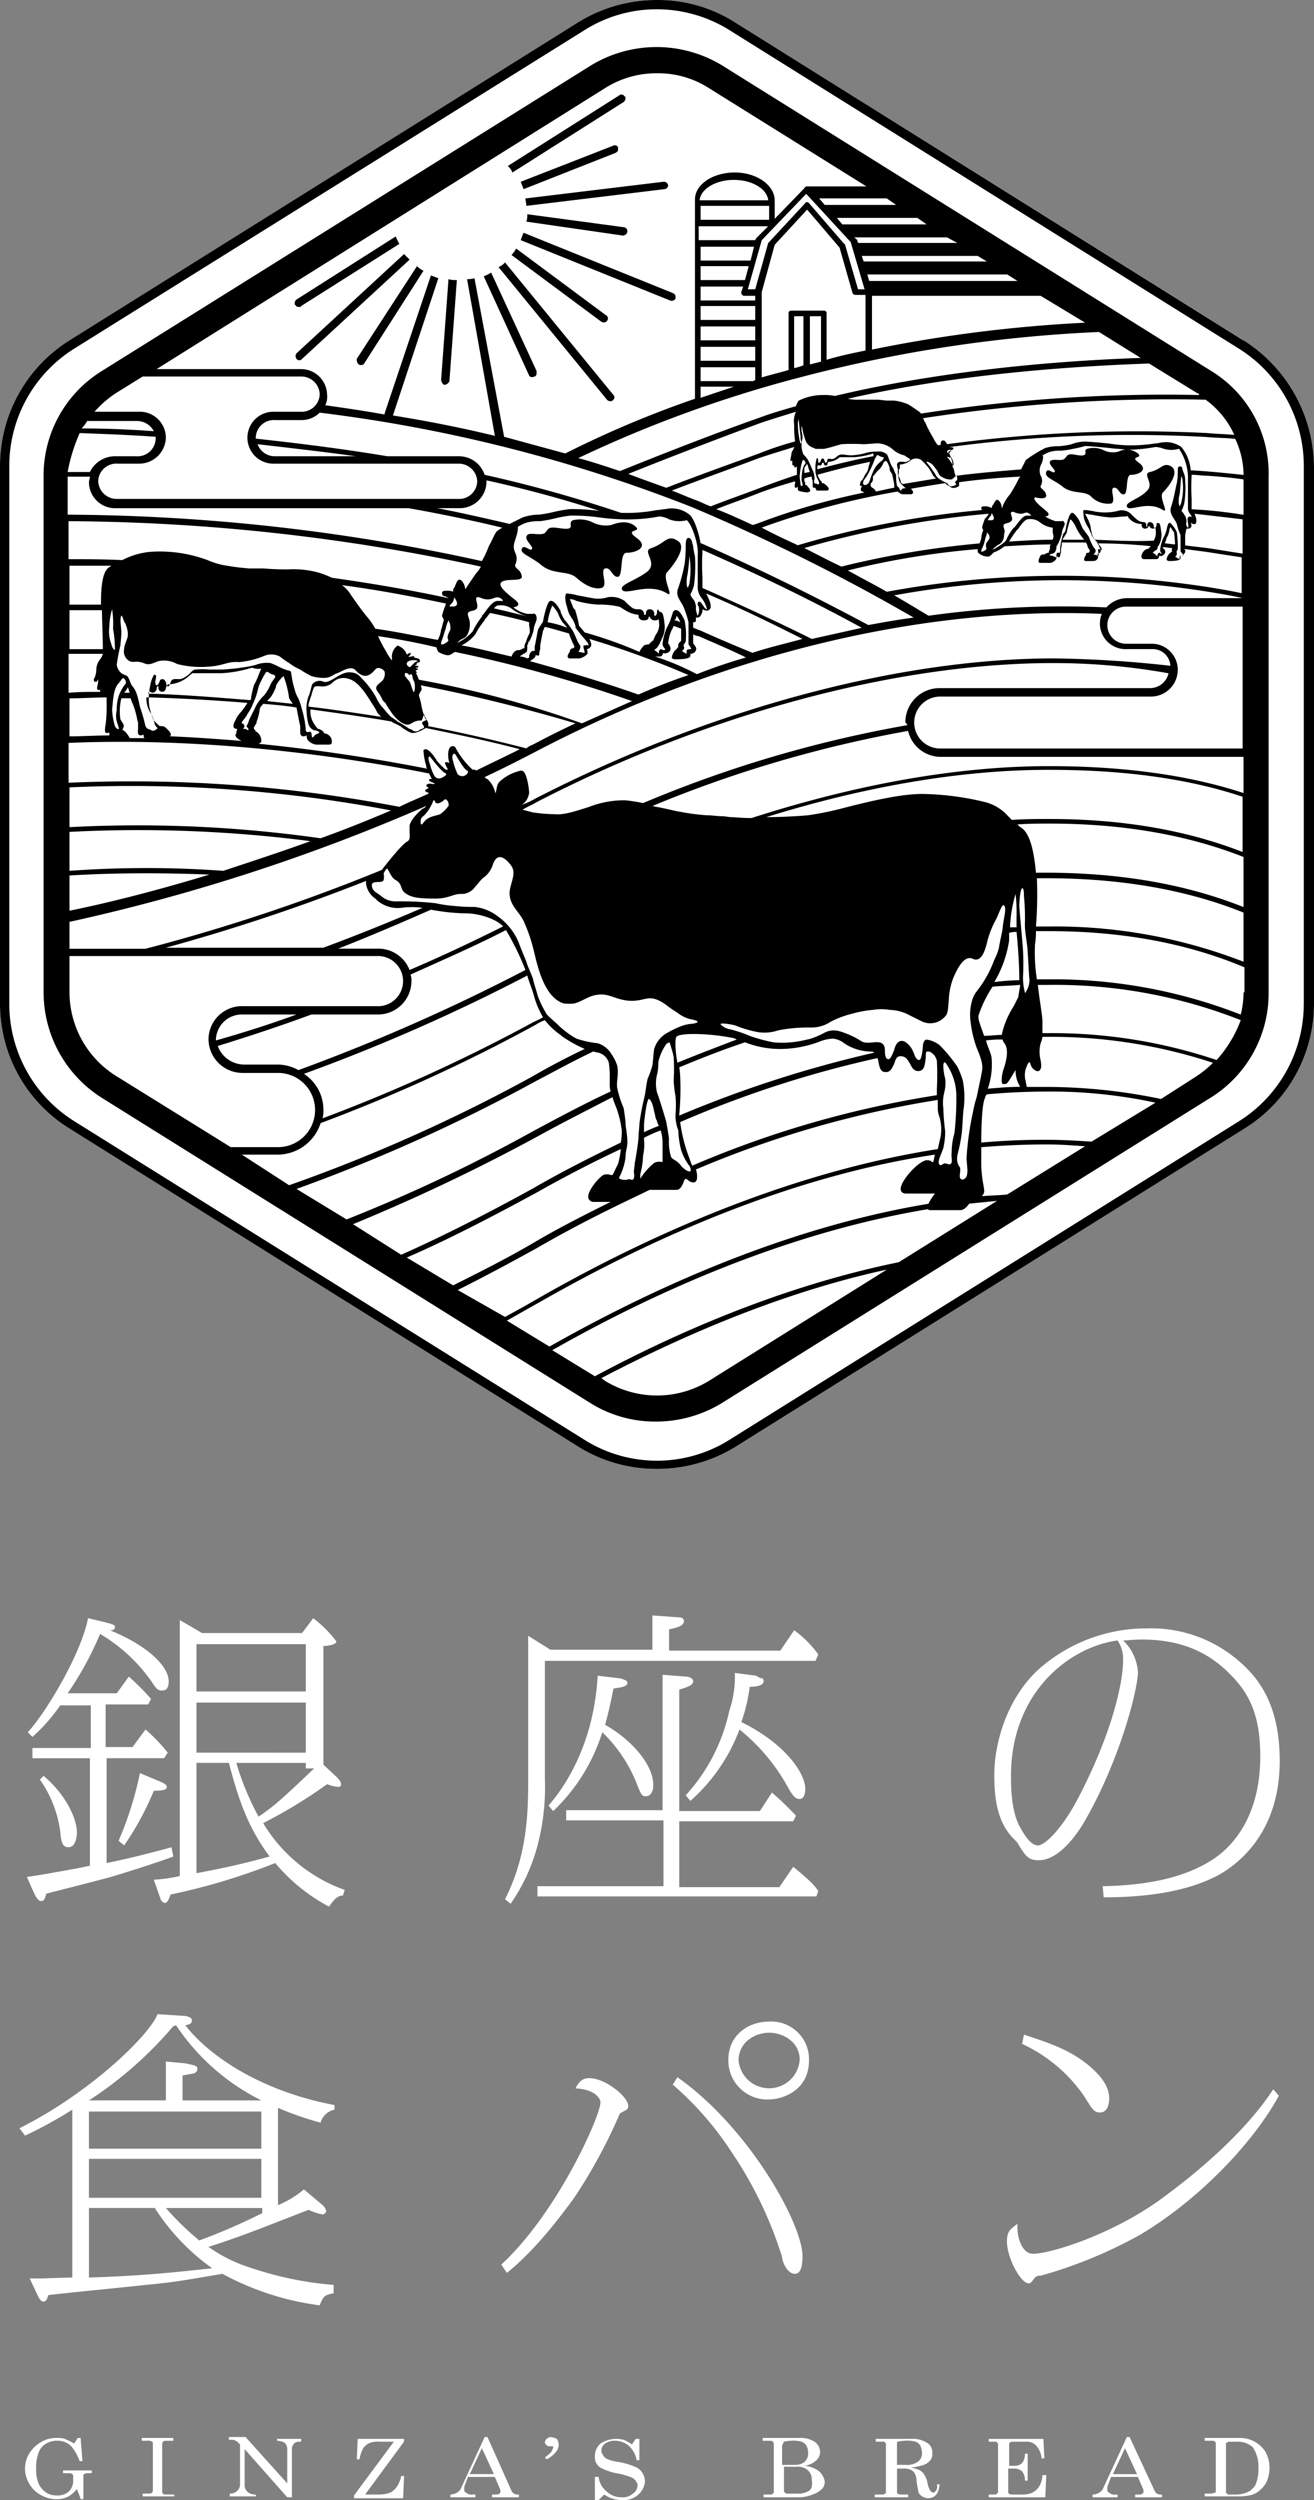
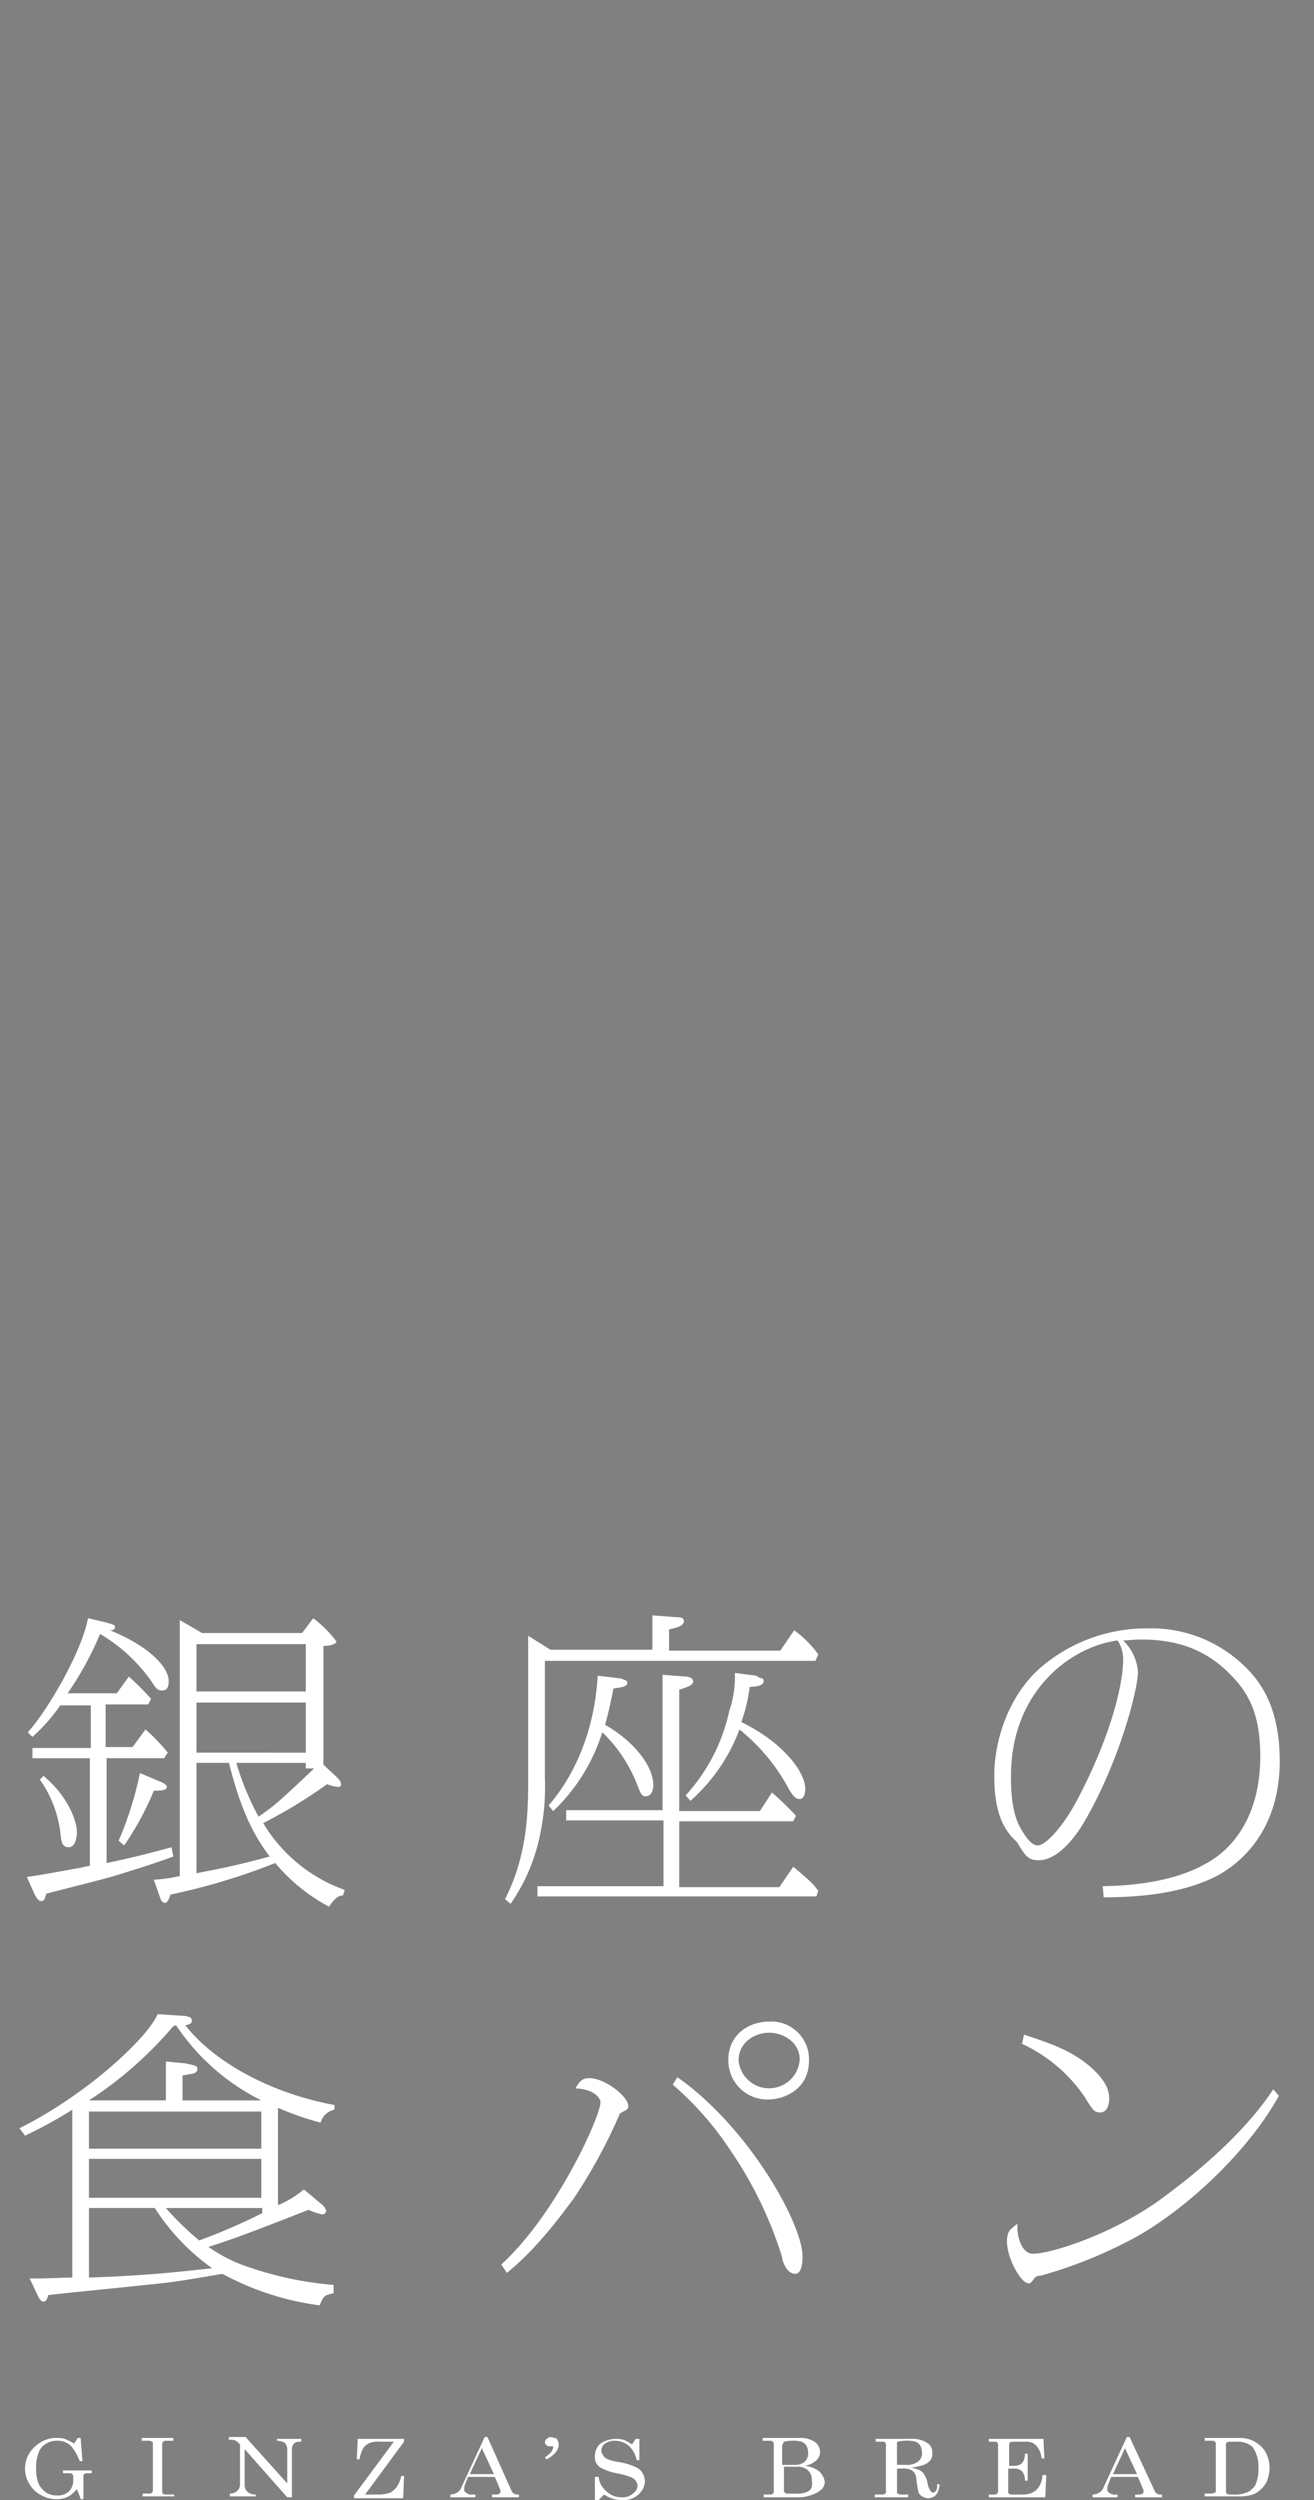
<svg xmlns="http://www.w3.org/2000/svg" id="グループ化_895" data-name="グループ化 895" viewBox="0 0 202 384.057">
  <rect x="0" y="0" width="202" height="384.057" fill="#808080" stroke="none" />
  <defs>
    <style>
      .cls-1 {
        fill: #fff;
      }
    </style>
  </defs>
  <g id="logo-svg-w-1" data-name="logo-svg-w-1">
-     <path id="パス_2371" data-name="パス 2371" class="cls-1" d="M191.173,52.281,112.966,3.419A22.073,22.073,0,0,0,101,0,22.911,22.911,0,0,0,88.891,3.419L10.684,52.281A22.759,22.759,0,0,0,0,71.654v82.481a22.519,22.519,0,0,0,10.684,19.231l78.207,48.862A22.553,22.553,0,0,0,101,225.647a22.911,22.911,0,0,0,12.109-3.419l78.207-48.862A22.52,22.52,0,0,0,202,154.135V71.654A23.224,23.224,0,0,0,191.173,52.281Z" />
-     <path id="パス_2372" data-name="パス 2372" class="cls-1" d="M200.008,153.711a21.262,21.262,0,0,1-9.972,18.092l-78.207,48.862a20.966,20.966,0,0,1-22.508,0L10.972,171.8A21.262,21.262,0,0,1,1,153.711V71.23a21.262,21.262,0,0,1,9.972-18.092L89.322,4.276A20.768,20.768,0,0,1,100.575,1a21.127,21.127,0,0,1,11.254,3.276l78.207,48.862a21.262,21.262,0,0,1,9.972,18.092v82.481Z" transform="translate(0.425 0.425)" />
-   </g>
+     </g>
  <g id="logo-svg-b-1">
-     <path id="パス_2373" data-name="パス 2373" d="M186.188,56.982,111.114,10.114a19.424,19.424,0,0,0-20.371,0L15.67,56.982A18.866,18.866,0,0,0,6.7,73.221v79.2a19.187,19.187,0,0,0,8.975,16.24l75.073,46.867a18.8,18.8,0,0,0,10.114,2.849,19.364,19.364,0,0,0,10.114-2.849l75.073-46.867a18.866,18.866,0,0,0,8.975-16.24v-79.2A18.429,18.429,0,0,0,186.188,56.982Zm3.561,9.829c-1.425-.142-2.707-.142-4.131-.285a217.738,217.738,0,0,0-40.03,1.709,1.966,1.966,0,0,0-.427-.57h-.285c-.142,0-.285.285-.285.712h-.427a5,5,0,0,1-.712-1.14,15.542,15.542,0,0,1-.855-1.567c-.142-.142-.142-.427-.285-.57a.5.5,0,0,0-.142-.285c-.142-.142-.142-.427-.285-.57A251.2,251.2,0,0,1,185.333,61.4,13.531,13.531,0,0,1,189.749,66.811ZM147.44,74.076q4.7-.641,9.4-.855a.14.14,0,0,1-.142.142,23.051,23.051,0,0,1-1.425,2.564,6.524,6.524,0,0,0-1.14,1.852.5.5,0,0,1-.142.285v-.142a1.628,1.628,0,0,0-.427-1,.5.5,0,0,0-.285-.142c-.142,0-.285.142-.57.712l-.142.142c0,.142-.142.285-.142.427a1.66,1.66,0,0,0-1-.285c-.285,0-.57,0-.57.285,0,.142,0,.142.142.285a145.205,145.205,0,0,0-28.348,5.413c-1.852-.855-3.7-1.709-5.556-2.707A121.146,121.146,0,0,1,138.038,75.5a.14.14,0,0,0,.142.142,1.08,1.08,0,0,0,.57.285h1.282c.142,0,.142,0,.285-.142s0-.427-.285-.712c1.709-.285,3.419-.57,5.271-.855a2507.6,2507.6,0,0,0,.285.285h0a3.114,3.114,0,0,1,.712.427,1.375,1.375,0,0,0,1.14-.285C147.44,74.5,147.44,74.219,147.44,74.076Zm13.391,1.994c-.142-.855-1-1-.855-1.425a1.492,1.492,0,0,0,0-1.567,2.092,2.092,0,0,1,.142-1.852c.285-.712.285-1.14.142-1.282l.855-.427a4.651,4.651,0,0,1,1.709-.285h.285a11.847,11.847,0,0,0,1.852-.285,18.58,18.58,0,0,0,1.852-.427c.57,0,2.137.142,3.561.285,1,.142,1.994.142,2.707.285a24.686,24.686,0,0,0,4.559-.427h0a4.159,4.159,0,0,1,1.282.285,4.055,4.055,0,0,0,2.279,0,.14.14,0,0,1,.142.142,7.993,7.993,0,0,1,1.282,4.274v4.559a1.437,1.437,0,0,0,.427,1.14c.142.285.285.855.427,1.14h0c0-.142-.142-.285-.142-.427-.142-.285-.142-.427-.427-.427a.441.441,0,0,0-.285.142c-.142.285,0,.57,0,.855,0,.142.142.57,0,.712-.142,0-.285-.427-.285-.57a1.656,1.656,0,0,0-.285-1.425,2.46,2.46,0,0,0-.427-.57h0a5.864,5.864,0,0,0,.427-1.14,15.741,15.741,0,0,0,.142-3.561,2.845,2.845,0,0,0-.285-1.282c0-.142-.142-.285-.142-.427,0-.427-.285-.427-.427-.427-.285,0-.285.285-.285.855a9.719,9.719,0,0,1-.142,1.709c-.142.427-.427,2.279-.855,3.561-.427,1.14.427,1.709.855,2.707a7.808,7.808,0,0,0,.57,1.709v2.422c0,.142.142.285.285.427s.142.142.142.285h-.142c-.285,0-.427,0-.427.285V85.9a3.113,3.113,0,0,1-.712-.427c.142,0,.285-.142.285-.57-.142-.142,0-.142,0-.285a.5.5,0,0,0,.142-.285,16.361,16.361,0,0,0-.142-2.564,4.341,4.341,0,0,0-1-1.425c-.285-.142-.427.285-.57,1a4.823,4.823,0,0,1-.427,1.14,5.282,5.282,0,0,0-.57,1.994.624.624,0,0,0,.142.427l.142.142H178.5c-.142,0-.142-.142-.285-.142s-.285.285-.285.427v.142a3.107,3.107,0,0,0-.712-.57,1.966,1.966,0,0,1,.57-.427c.142-.142.142-.142.142-.285s.142-.285.285-.57a3.133,3.133,0,0,0,.285-1.994c-.142-1.282-.285-1.282-.427-1.282h-.142c-.142,0-.142.142-.142.285,0,.285-.142.427-.285.427s-.142,0-.142-.285a.6.6,0,0,0-.57-.57c-.427,0-.427.427-.427.57v.142h0c-.142,0-.142,0-.142-.142s0-.57-.427-.57h0c-.855,0-1.282-.712-1.709-1h0a2.04,2.04,0,0,0-2.279-.712,7.961,7.961,0,0,1-3.134.142c-.285,0-.57-.142-.855-.142a6.454,6.454,0,0,0-1.14-.142.14.14,0,0,0-.142.142,6.263,6.263,0,0,0,.142,1.282,6.654,6.654,0,0,0,.712,1.425c.142.285.427,1,.427,1,0,.142.285.427.855,1.14a5.57,5.57,0,0,1,.57.712,1.1,1.1,0,0,1,.142.427h-.142c-.142,0-.142-.142-.285-.142a.14.14,0,0,0-.142.142,3.052,3.052,0,0,0,.142.855h0c-.285,0-.57-.142-1-.142h.142c.142-.142.285-.285.285-.427.142-.142,0-.427-.285-.712,0-.142-.142-.142-.142-.285a9,9,0,0,1-.57-1.282c-.142-.285-1-1.282-1-1.425,0,0-.142-.285-.427-1h0s-.712-1.282-1.14-1.282c-.57,0-1,2.564-1,2.564a1.08,1.08,0,0,1-.285.57.441.441,0,0,0-.142.285,9.46,9.46,0,0,0-.427,2.137v.57h-.427c-.142.142-.142.285-.142.57l-.142.142a1.66,1.66,0,0,0-1-.285.14.14,0,0,0,.142-.142,1.435,1.435,0,0,1,.427-.142c.142,0,.142-.142.285-.142.142-.142.142-.285.285-.57v-.285a.441.441,0,0,1,.142-.285,8.389,8.389,0,0,0,.712-1.852c0-.57.427-1.14.427-1.425s-.285-.57-.427-.427h-1a6.82,6.82,0,0,1-1.567-.712h-.142c.57,0,1-.285.285-.855-1-.855-2.137-1.709-1.709-2.137C158.836,76.355,160.973,76.925,160.831,76.071Zm20.8,1a2.407,2.407,0,0,1-.285.712,1.807,1.807,0,0,1-.142-.855,3.209,3.209,0,0,1,.142-1c.142-1.14.142-2.137.285-2.849,0,.142.142.427.142.57A9.439,9.439,0,0,1,181.629,77.068Zm-2.564,6.41a5.6,5.6,0,0,0,.285-.855,3.115,3.115,0,0,0,.427-1.282c0-.142.142-.285.142-.427a4.432,4.432,0,0,0,.57.855c0,.142.142,1.14.142,1.852C180.062,83.621,179.635,83.478,179.065,83.478Zm-10.684-.57a2.459,2.459,0,0,1-.427-.57c0-.142-.142-.285-.142-.57-.142-.427-.142-1-.285-1.282,0-.142-.142-.285-.142-.427l-.57-1.14c.285,0,.712.142,1,.142a23.086,23.086,0,0,0,2.849.427c.855,0,1.567-.142,2.137-.142.285,0,.427,0,.427-.142l.142.142a2.465,2.465,0,0,0,2.137,1.14v.142a.5.5,0,0,0,.57.57.6.6,0,0,0,.57-.57v0a.6.6,0,0,0,.57.57c.285,0,.427-.142.427-.285v.427a2.452,2.452,0,0,1-.285,1.709h0C174.649,83.193,171.515,83.051,168.381,82.908Zm-1.709,0h-3.276v-.142a.14.14,0,0,1,.142-.142,3.114,3.114,0,0,1,.427-.712,16.113,16.113,0,0,1,.57-2.137c.285.142.57.712.712.855h0a8.458,8.458,0,0,0,.57,1.14A11.56,11.56,0,0,0,166.671,82.908Zm-4.843,0c-2.279,0-4.416.142-6.7.285a17.45,17.45,0,0,1,1.14-1.709l.285-.285c.285-.427,1-1.425,1.425-1.425a2.376,2.376,0,0,1,1.852.427,3.787,3.787,0,0,0,1.994.855v.712a6.17,6.17,0,0,1,.142.712C161.828,82.766,161.828,83.051,161.828,82.908Zm-3.276-3.7h-.712c-.57,0-1.14.855-1.709,1.567-.142.142-.142.285-.285.285a6.97,6.97,0,0,0-1.14,1.852c-.285.57-1.709,1.282-1.852,1.425-.142,0-.142,0-.285.142.142-.285.427-.427.57-.57.285-.285.712-.285,1-.855s.142-.712.285-1.282c.142-.427-.427-1,0-1.282.285-.142.855-.142,1.14-.57.142-.57-.427-1.14,0-1.282.285-.142,1,.57,1.994.142C157.982,78.635,158.267,78.92,158.551,79.2Zm-6.98,4.7c0,.285.285.427-.285.712a1.1,1.1,0,0,1-.427.142.856.856,0,0,1,.142-.57,6.708,6.708,0,0,0,.427-1.282c0-.142.285-.855.285-1v-.142c.285.285.57.712.285,1.14C151.571,83.478,151.571,83.478,151.571,83.906ZM139.463,111.4a188.169,188.169,0,0,0-40.6,11.966c-.712-.142-1.425-.285-2.707-.427a14.76,14.76,0,0,0-5.556,1l-.427.142c-1.425.427-3.419,1.14-4.843,1a25.52,25.52,0,0,1-3.419-.285c-.57-.142-1.14-.285-1.567-.427.712-.427,1.425-.712,2.137-1.14,26.212-13.533,54.987-21.226,78.777-21.368h.57a99.8,99.8,0,0,1,17.807,1.567,2.911,2.911,0,0,1-2.849,2.279H144.449a5.259,5.259,0,0,0-5.271,5.271C139.32,111.114,139.463,111.257,139.463,111.4Zm16.81,31.767c.142,1.282.427,4.843.427,7.408a34.931,34.931,0,0,0-3.846.285h0a17.423,17.423,0,0,0,2.279-6.41v-1.14A3.137,3.137,0,0,1,156.272,143.166Zm-1-.712a20.232,20.232,0,0,1,.855-5.128,26.386,26.386,0,0,1,.142,3.561v1.567Zm2.279-.427c0,1.282.427,3.276.427,4.131.142,1.994.142,2.992.285,4.416a3.3,3.3,0,0,1-.285,1.282c-.285.57-.427.855-.427.57a8.891,8.891,0,0,1-.285-2.422,37.223,37.223,0,0,0,0-3.989c0-.427-.57-6.41-.57-6.838,0-.712.142-2.564.427-2.707s.285.855.285,1.14A35.017,35.017,0,0,1,157.554,142.027Zm-.712,24.929c-1.709,0-3.276.142-4.986.285a11.338,11.338,0,0,0,.57-4.843c-.142-.712-.57-1.567-.855-2.564a15.484,15.484,0,0,1,2.564-.142,1.08,1.08,0,0,0,.285.57c.712,1,.285,2.707-.142,3.989a5.562,5.562,0,0,0-.285,1.994l.142.285h.285c.427,0,.57-.285,1.425-1.709.142-.142.142-.285.285-.427A4.555,4.555,0,0,0,156.842,166.956Zm-.285-13.818-.712,1.425a13.273,13.273,0,0,0-1.852,4.416c-.855,0-1.852.142-2.707.142-.427-1.282-1-2.564-.855-3.134a18.532,18.532,0,0,1,1.709-3.7c.142-.285.285-.427.427-.712h0c1.425-.142,2.849-.142,4.274-.285C156.7,152.283,156.557,152.853,156.557,153.138ZM154.135,142.6c0,.285-.427,1.994-.57,2.992a8.391,8.391,0,0,1-.712,1.852,17.539,17.539,0,0,1-2.707,4.843,3.987,3.987,0,0,0-.712,1.425,7.9,7.9,0,0,0-.285,2.707,17.793,17.793,0,0,0,.855,4.131c.142.57,1.14,2.422,1,3.7-.142,1-.427,2.137-.855,4.274a17.716,17.716,0,0,0-.57,2.279,46.96,46.96,0,0,0-1,7.123c0,.142.142,1.567.142,1.852q0,1.068-.427,1.282a.417.417,0,0,1-.712-.142c-.142-.285.142-1.14,0-1.567a2.22,2.22,0,0,1-.427-1.709c0-.285.427-1.425.712-3.7.142-1.567.142-2.707.285-3.7a13.618,13.618,0,0,0-.142-4.274,13.367,13.367,0,0,0-.855-2.137,23.629,23.629,0,0,0-2.707-3.276,4.254,4.254,0,0,0-1.994-.855c-.427,0-.57.712-.57.855s-.142,2.279-.57,2.279c-.57,0-.712-.855-1-1.425a3.118,3.118,0,0,0-1.282-1.425c-.712-.285-1.282.142-1.567,1.282-.427,1.14-.712,1.567-1,1.425-.427-.142-.427-1-.427-1.282s0-1.14-.855-1.282-1.852.285-2.707-.142a12.812,12.812,0,0,0-3.419-1.567,3.119,3.119,0,0,0-2.422.285,13.89,13.89,0,0,1-1.994.855c-.57.142-1.14.285-1.994.427a14.8,14.8,0,0,1-3.7.142,24.924,24.924,0,0,1-3.7-1,18.417,18.417,0,0,0-2.992-1,2.657,2.657,0,0,1-1.425-.712c-.427-.427,1.994,0,2.279.142a18.1,18.1,0,0,0,3.419,1,6.66,6.66,0,0,0,3.134-.285,24.027,24.027,0,0,1,4.986-.427,5.29,5.29,0,0,0,2.992-.855,14.756,14.756,0,0,1,3.419-1.282,16.425,16.425,0,0,1,3.134-.57,7.536,7.536,0,0,1,2.564,0,6.783,6.783,0,0,1,2.564.57l2.279,1.14a3.024,3.024,0,0,0,3.7-.712c.427-.427.427-1,.57-2.707a10.272,10.272,0,0,1,.712-3.276c.855-1.994,1.852-3.419,2.992-2.849,1.282.57,1.852-1.282,2.137-2.422A14.087,14.087,0,0,1,153,141.457c.427-.712,1-2.564,1.282-2.422C154.848,139.463,154.278,140.887,154.135,142.6Zm-8.547,36.183c-.57-.285-.855.427-1.14.142-.427-.427.142-1.282.57-2.564a11.624,11.624,0,0,0,.285-2.564,35.551,35.551,0,0,1-.285-3.561,6.527,6.527,0,0,1,.142-2.422,5.748,5.748,0,0,0,.142-2.137,7.717,7.717,0,0,1-.285-2.137c.142-.57.285-.427.712.285a8.818,8.818,0,0,1,1.282,4.131,47.262,47.262,0,0,1-.285,6.126,10.229,10.229,0,0,0-.427,2.992C146.158,177.783,146.728,179.207,145.588,178.78Zm-39.175.285a9.816,9.816,0,0,1-.427-1.14,24.138,24.138,0,0,1-1.425-5.556A166.768,166.768,0,0,1,134.9,162.54h0c0,.142.142.285.142.57.142.712.285,1.567,1,1.567.855.142,1.14-.712,1.425-1.282.285-.855.427-1.14,1-1.14.712,0,1,.427,1.425,1.14.285.57.57,1.14,1.282,1.14h0c1,0,1-1.14,1.14-1.994,0-.285,0-1,.142-1h.427a2.006,2.006,0,0,1,1.14,1.425,41.055,41.055,0,0,1,0,4.274v1a155.881,155.881,0,0,0-37.608,10.827Zm-3.989-6.7c0-.142-1.14-3.846-1.425-4.559a5.786,5.786,0,0,1,0-2.707c.285-1,.142-1.994.285-2.279a7.558,7.558,0,0,1,1.14-2.422c.285-.285.57-.285.57-.142s.427,1.282.57,2.137a29.706,29.706,0,0,1,0,3.561,15.862,15.862,0,0,0,.285,2.422,18.916,18.916,0,0,1,0,2.849,6.139,6.139,0,0,0,.427,2.422,13.6,13.6,0,0,0,.427,2.992,8.515,8.515,0,0,0,1.14,2.279c.285.285.427.855.285,1s-.712-.142-1-.427c-.427-.285-.57-.712-1-1-.285-.285-.855-.427-1-.855a8.326,8.326,0,0,1-.285-2.707C102.709,173.794,102.425,172.37,102.425,172.37Zm-3.419,2.707v-.285a20.183,20.183,0,0,1,2.564-1.14,7.15,7.15,0,0,1,.285,1.709V178.5h-.142a1.688,1.688,0,0,0-1.14.142,9.732,9.732,0,0,0-2.137,2.422v-.712a12.527,12.527,0,0,0,.427-2.849A7.611,7.611,0,0,0,99.006,175.076Zm0-1.14v-1.282c.285-2.849.57-3.7.712-3.846.427.142.712,1.14.855,1.994.142.427.142.712.285,1.14.142.142.142.427.285.712,0,.142.142.142.142.285C100.573,173.224,99.86,173.509,99.006,173.937Zm5.556-8.69a11.046,11.046,0,0,0-.142-1.282c3.419-1.425,6.7-2.707,10.114-3.846a14.739,14.739,0,0,0,6.268,1,17.265,17.265,0,0,0,5.271-1.14,6.28,6.28,0,0,1,1.994-.427,3.382,3.382,0,0,1,1.709.712,7.586,7.586,0,0,0,4.274,1.282c.142,0,.285.142.427.142a179.028,179.028,0,0,0-30.058,9.687v-.142A42.462,42.462,0,0,0,104.561,165.247Zm7.835-5.841a2.025,2.025,0,0,1,.855.285c-2.992,1.14-5.983,2.279-9.117,3.561-.285-1.567-.427-3.561-.142-3.989C104.7,158.551,109.69,158.836,112.4,159.406Zm-5.983-2.137a5.861,5.861,0,0,0-1.852.427,16.914,16.914,0,0,0-2.279,1.14,4.225,4.225,0,0,0-1.709,2.279c-.142.855-.142,1.567-.285,2.564a13.288,13.288,0,0,1-.712,1.994c-.285,1.14-.285,1.994-.57,3.134a33.229,33.229,0,0,0-.712,3.846c0,.427-.142,1.567-.142,2.137,0,.427-.427,3.276-.57,3.846,0,.427-.142,1.14-.142,1.425.142.712,0,1-.142,1.14s-.427-.142-.855,0c-.285.142-1.282,0-1.282-.285a8.922,8.922,0,0,0,1-3.134c0-1,.285-1.425.285-2.422s-.285-2.279-.285-2.849c0-.285-.142-1.425-.285-2.279a16.23,16.23,0,0,1-1-3.134c-.142-1,.285-2.137,0-3.419a6.4,6.4,0,0,0-.855-1.709,3.74,3.74,0,0,0-2.137-1.709,15.119,15.119,0,0,1-3.276-.712,13.321,13.321,0,0,1-2.707-1.994c-.855-.855-1.852-1.567-1.994-1.994a14.449,14.449,0,0,1-1.282-2.707c0-.142-.57-1.852-.712-2.564-.142-.427-.855-1.994-1-2.564-.285-.712-1-2.422-1.14-2.849a9.243,9.243,0,0,0-3.276-4.131,7.021,7.021,0,0,0-3.561-1.425,25.441,25.441,0,0,1-2.992-.142,21.611,21.611,0,0,1-2.992-.427,48.5,48.5,0,0,0-5.983-.285,3.385,3.385,0,0,1-2.422-.855c-.57-.427-1.14-.712-1.282-1.14-.57-1.567,1.425-.57,1.709-1.282a2.327,2.327,0,0,0,0-1,3.114,3.114,0,0,1,.427-.712c.285-.285.57,1.282,1.425,1.709,1,.57.712,1.282,1.282,1.852,1,.855,2.137,1,4.843,1,1.994,0,2.707-.712,3.846-.712a2.547,2.547,0,0,0,2.279-1.14c.285-.285.57-.712,1.14-1.282a3.87,3.87,0,0,0,1.567-2.137c.855-2.422,2.564-.142,2.849.285.855,1.282-.427,2.992-.285,4.416.142,1.709,1.425,2.564,2.137,3.989a24.812,24.812,0,0,1,1.567,4.559c.427,1.709,1.14,5.271,2.992,7.123a4.023,4.023,0,0,0,1.567,1,6.441,6.441,0,0,0,1.709,0c.712-.142,2.137-1,2.707-1.14,2.279-.712,3.134.427,5.413.712,2.849.285,3.134-1.282,5.841.57a17.959,17.959,0,0,0,1.852,1.282,5.2,5.2,0,0,0,1.994,1C107.7,156.842,107.41,157.127,106.413,157.269Zm-59.688,7.693a285.058,285.058,0,0,0,34.331-15.1c.285,1,.712,1.994,1,2.992a12.989,12.989,0,0,0,1.425,3.419,13.236,13.236,0,0,1-1.425.712A255.848,255.848,0,0,1,49.574,171.8a3.54,3.54,0,0,0,.142-1.14A6.589,6.589,0,0,0,46.725,164.962Zm1.14-9.117H57.979a5.14,5.14,0,0,0,5.271-5.128,2.424,2.424,0,0,0-.142-1c4.7-2.137,9.687-4.274,14.673-6.838a41.071,41.071,0,0,1,2.992,6.126,295.161,295.161,0,0,1-34.9,15.385,6.618,6.618,0,0,0-3.276-.855H37.465a4.342,4.342,0,0,1-3.989-2.849C38.035,159.264,42.879,157.7,47.865,155.845Zm-14.673,3.989v-.142a3.99,3.99,0,0,1,4.131-3.846h8.262C41.312,157.412,37.181,158.694,33.192,159.834Zm24.5-21.8.285.285a4.834,4.834,0,0,0,3.7,1.14,12.5,12.5,0,0,1,3.276,0c-5.271,2.279-10.257,4.274-15.243,6.126H25.5a298.743,298.743,0,0,0,30.77-10.257v.427A3.327,3.327,0,0,0,57.694,138.038Zm8.547,1.709a31.762,31.762,0,0,0,5.556.57c1.282,0,4.131.57,5.556,1.994-4.843,2.422-9.687,4.7-14.388,6.7a5.166,5.166,0,0,0-4.986-3.276H52C56.7,143.879,61.4,141.884,66.241,139.748Zm-.712-22.08a.523.523,0,0,0,.142.427c-8.69-1.709-17.522-2.992-26.069-3.846h.142c.142,0,.285-.142.427-.285a1.741,1.741,0,0,0-.427-1.282c-.142-.142-.285-.285-.427-.285,0-.142-.142-.285-.285-.427v-.142c0-.142.142-.285.285-.57a.523.523,0,0,0,.142-.427,7.56,7.56,0,0,0,.427-1.567,1.474,1.474,0,0,1,.142-.57c0-.142.285-.285.427-.57,1.709.142,3.419.285,5.128.57.142.712.427,2.279.57,2.849v.57c0,.57,0,.712.142.855l.142.142h.142a.857.857,0,0,0,.57-.142h0v.285a1.08,1.08,0,0,0,.285.57,2.16,2.16,0,0,0,1.14.57h1.994c.285,0,.427-.142.427-.285a1.181,1.181,0,0,0-.427-1.14,1.08,1.08,0,0,0-.57-.285h-.142c-.142-.427-.57-.57-.855-.712h-.142a6.031,6.031,0,0,1-.712-1,3.464,3.464,0,0,1-.427-1.567v-.427c4.131.57,8.262,1.14,12.394,1.852a8.4,8.4,0,0,0,1.14.57.441.441,0,0,0,.285.142l.142.142a7.546,7.546,0,0,0,1.425.855c.712.285,1.852-.427,2.137-.57a.14.14,0,0,0,.142-.142c4.843,1,9.687,1.994,14.53,3.276-2.279,1.14-4.416,2.137-6.7,3.276-.142-.142-.285-.142-.57-.142a12.487,12.487,0,0,1-2.564-3.276.52.52,0,0,0-.712-.285c-.57.285-.57,1.567-.285,2.564a.856.856,0,0,0-.57-.142c-.285,0,.142.712.285,1,.142.142,0,.142-.285.142a10.879,10.879,0,0,1-1.282-1.282c-.142-.142-.142-.285-.285-.427-.57-.855-1-1.282-1.425-1.425a.523.523,0,0,0-.427.142A10.314,10.314,0,0,0,65.529,117.667Zm-27.351-5.556c-.142.142-.142,0-.427-.142-.142,0-.427.142-.285-.142a.433.433,0,0,0,0-.57c-.142-.142-.285,0-.285-.285,0-.142.712-.855.855-1.282a6.807,6.807,0,0,0,.855-1.567,11.165,11.165,0,0,0,.712-1.994,5.1,5.1,0,0,1,.57-1.567,12.84,12.84,0,0,1,.712-1.282c.142-.142.427,0,.57.142.427.285.855.142.855.57,0,.142-.427.57-.712,1.14a6.735,6.735,0,0,1-1,1.709,5.79,5.79,0,0,0-1.425,1.994l-.855,1.709a3.4,3.4,0,0,1-.427,1C37.893,111.684,38.32,111.969,38.178,112.111Zm-12.821-.427a1.549,1.549,0,0,0-.712-.142H24.5l-.285-.285-.57-.57h0a3.6,3.6,0,0,0-.57-1.282,4.18,4.18,0,0,1-.57-2.279c5.128.142,10.257.427,15.528.855a10.873,10.873,0,0,1-1.14,1.567,3.983,3.983,0,0,0-.712,1.14,1.536,1.536,0,0,0-.285,1,.569.569,0,0,0,.57.285c0,.142-.142.427-.142.57s0,.285-.142.285c0,.142,0,.142.142.427a2.19,2.19,0,0,0,.855.57c-3.7-.285-7.408-.57-11.111-.712h0C26.5,112.966,26.212,112.4,25.357,111.684Zm-6.553-.712c-.142-.142-.142-.285-.285-.427a8.352,8.352,0,0,1,.142-3.276h1.425c.142.57.427,1,.427,1.14a8.851,8.851,0,0,1,.427,1.425c.142.427.142.855.285,1.14v.855c0,.57-.142,1,.285,1.14a.856.856,0,0,0,.57-.142h0v.142a.523.523,0,0,0,.142.427H19.944a4.329,4.329,0,0,0-.712-1,2.049,2.049,0,0,0-.427-.285h0C19.231,111.4,18.946,111.257,18.8,110.972Zm-.712.285c.142.57.285.712.142.712-.142.142-.427-.142-.57-.427a10.587,10.587,0,0,1-.427-2.564c.142-1.14.142-2.849.855-3.846.427-.427.712-1,.712-.855.142-.427.855.57.427.855a6.566,6.566,0,0,0-1,1.852,6.94,6.94,0,0,0-.285,2.137A3.49,3.49,0,0,0,18.092,111.257Zm-1-12.394A5.3,5.3,0,0,1,16.81,96.3a9.645,9.645,0,0,1,.427-2.707,14.832,14.832,0,0,1,.142,2.992,17.317,17.317,0,0,1,.285,3.276C17.379,99.718,17.237,99.433,17.094,98.863Zm2.564,6.7c.142.285.142.57.285.855h-.855A2.98,2.98,0,0,0,19.659,105.559Zm2.564,5.413c-.142-.712-.57-1.994-.712-2.422-.427-2.137-.712-2.564-1.14-3.134-.285-.285-.427-1-.712-1.425-.142-.285-.712-.285-1.14-.712a2.16,2.16,0,0,1-.57-1.14,28.463,28.463,0,0,1,.57-2.992c0-.285.142-1.282.142-1.994s-.285-2.137,0-2.564c.142-.142.285.712.57,1.14a3.943,3.943,0,0,1,.427,1.852c0,.57-.57,1.425-.57,2.137a1.673,1.673,0,0,0,.855,1.852c.712.285.855-.142,2.137.285.855.427,1.425,0,2.279-.285a3.99,3.99,0,0,1,2.849.427,14.648,14.648,0,0,0,4.7.427c2.564-.142,2.992-.855,4.843-.712a13.156,13.156,0,0,0,3.989-1,2.822,2.822,0,0,1,2.279.142,13.986,13.986,0,0,0,1.425,1,8.1,8.1,0,0,0,1.709,1,13.771,13.771,0,0,0,1.709,1,6.417,6.417,0,0,0,1.994.285c1,0,1.425-.57,1.994-.712.712-.285,2.137-1.282,2.849-.427,1.567,1.709,2.564.285,2.992-.142.427-.57,1.282,0,1.425.285a1.608,1.608,0,0,1-.142,1.14c-.142.427-1.14.855-1.14,1.425,0,.427.57.855.855,1.567a1.542,1.542,0,0,0,.57.712,7.953,7.953,0,0,0,.712,1.14,5.891,5.891,0,0,0,1.709,1.852c.57.285.712.427,1.282.285.142,0,.712-.427.855-.427a2.117,2.117,0,0,1,.855-.142c.285,0,.285-.427.427-.712,0-.142.142-.427.142-.142a2.029,2.029,0,0,0,.285.57c.142.427-.855.285-.57.855.57.712,0,.57-.427.855a.9.9,0,0,1-1,.142,1.08,1.08,0,0,0-.57-.285,16.6,16.6,0,0,0-1.852-1.14c-.285-.285-.855-.57-1.14-.855-.57-.57-.855-1-1.14-1.282a5.916,5.916,0,0,1-1-1.567,13.607,13.607,0,0,0-2.279-2.992,2.155,2.155,0,0,0-1.709-.855c-1.567-.142-3.134,1.852-4.131,1.425a1.44,1.44,0,0,0-1.709.427c-.142.285-.285,1.282-.57,1.852a5.565,5.565,0,0,0-.285,2.422,8.337,8.337,0,0,0,.285,1.852,1.459,1.459,0,0,0,.712.855c.285.142.427,0,.855.285.285.142-.142.285-.427.427s-.427.57-.57.427,0-.712-.285-.855c-.285,0-.712.285-.712-.427a15.292,15.292,0,0,0-.57-2.992,11.961,11.961,0,0,0-.57-1.709,4.79,4.79,0,0,1-.57-1.425,11.246,11.246,0,0,1-.427-1.852c-.142-.57,0-1-.57-1a9.821,9.821,0,0,1-1.425-.57,11.3,11.3,0,0,0-1.282-.57,4.7,4.7,0,0,0-2.279.285,16.533,16.533,0,0,1-2.279.427c-.712.142-2.707.285-2.849.285H32.195a10.6,10.6,0,0,0-2.137,0c-.285,0-.427.142-.855.57h0a4.042,4.042,0,0,1-1.282.855c-.57.142-1.282-.142-1.567.285-.142.142-.285,1-.57.855-.285,0-.142-.57-.427-.855-.142-.285-.427-.285-.712-.142-.142.285-.285.855-.57.855-.142,0-.285-.427-.142-.855,0-.285.142-.427,0-.712h0s-.285-.142-.285,0a4.806,4.806,0,0,0-.57,1.709,8.852,8.852,0,0,0-.142,2.992c.142,1,.855,2.564.855,2.849a1.967,1.967,0,0,0,.427.57c0,.142-.285.285-.57.427-.142,0-.427,0-.427-.142C22.365,111.969,22.365,111.542,22.223,110.972ZM69.8,91.74s1.282,1.567-.427,1.425H69.09c0-.142.142-.142.142-.285a1.442,1.442,0,0,0,.57-1Zm2.279,2.279c.427-.285,1.14-.142,1.282-.712s-.427-1.425,0-1.567,1.14.712,2.564.142a1.06,1.06,0,0,1,1.425.427H76.5c-.712,0-1.425,1-2.137,1.994-.142.142-.285.285-.285.427a13,13,0,0,0-1.425,2.279,7.272,7.272,0,0,1-2.279,1.709.14.14,0,0,0-.142.142c.142-.285.427-.427.57-.57.427-.285.855-.285,1.14-1a3.34,3.34,0,0,0,.285-1.567C72.224,95.017,71.654,94.3,72.082,94.02Zm2.707-20.229c5.841,1.282,11.681,2.849,17.379,4.7h0a32.523,32.523,0,0,0-4.559-.285,22.031,22.031,0,0,0-2.422.427,20.3,20.3,0,0,1-2.279.427h-.285a8.1,8.1,0,0,0-2.279.427l-1.994,1c-3.7-.855-7.408-1.709-11.111-2.422h3.419a4.107,4.107,0,0,0,4.131-3.989S74.788,73.934,74.788,73.791ZM80.2,88.464c-.142-1-1.14-1.14-1-1.709a2.059,2.059,0,0,0,0-1.852c-.427-1-.142-1.425.142-2.422a4.874,4.874,0,0,0,.285-1.567,8.4,8.4,0,0,1,1.14-.57,6.6,6.6,0,0,1,1.994-.285h.285a20.3,20.3,0,0,0,2.279-.427,17.426,17.426,0,0,1,2.422-.427,29.8,29.8,0,0,1,4.416.285,33.047,33.047,0,0,0,3.419.285,25.619,25.619,0,0,0,5.7-.427h.142a3.185,3.185,0,0,1,1.425.427,4.514,4.514,0,0,0,2.707.142.14.14,0,0,1,.142.142c.57.427,1.709,3.419,1.567,5.128v4.7a2.764,2.764,0,0,0,.712,2.137,4.909,4.909,0,0,1,.712,1.567.441.441,0,0,1-.285-.142c-.142-.142-.285-.427-.427-.57,0,0-.285-.57-.57-.427-.142,0-.142.285-.142.285a.523.523,0,0,0,.142.427,2.071,2.071,0,0,1-.142,1.425s-.142-.142-.285-1V93.45a2.127,2.127,0,0,0-.427-1.425,2.008,2.008,0,0,1-.427-.712,5.953,5.953,0,0,0,.57-1.425,23.935,23.935,0,0,0,.142-4.416,12.7,12.7,0,0,1-.285-1.567c0-.142-.142-.427-.142-.57-.142-.712-.57-.712-.57-.712-.285,0-.427.427-.427,1.14a23.752,23.752,0,0,1-.142,2.707,25.691,25.691,0,0,1-1,3.846c-.57,1.425.57,1.994,1,3.419a13.233,13.233,0,0,1,.57,1.852v3.276c0,.285.285.427.285.57a.5.5,0,0,1,.142.285h-.142c-.427,0-.57.142-.57.285v.427a3.114,3.114,0,0,1-.712-.427c.142-.142.427-.285.285-.712-.142-.142,0-.142,0-.285.142-.142.142-.285.285-.427a11.581,11.581,0,0,0-.142-3.134c0-.142-.712-1.709-1.282-1.709h-.285l-.142.142c-.142.142-.142.285-.427,1.14a5.583,5.583,0,0,1-.57,1.282,8.648,8.648,0,0,0-.712,2.564,1.088,1.088,0,0,0,.285.712l.142.142-.142.142H102c-.142,0-.285-.142-.427-.142a.569.569,0,0,0-.285.57v.142a3.107,3.107,0,0,0-.712-.57c.142-.142.427-.285.57-.57.142-.142.142-.285.285-.427,0-.142.142-.285.285-.712a3.694,3.694,0,0,0,.427-2.422c-.142-1.567-.427-1.709-.57-1.709h-.142l-.285-.427a.523.523,0,0,0-.142.427c0,.285-.142.57-.285.57s-.142,0-.142-.285a.665.665,0,0,0-.712-.712c-.57,0-.57.57-.57.712a.14.14,0,0,1-.142.142h-.142V94.3a.741.741,0,0,0-.712-.712,2.112,2.112,0,0,1-1-.142,8.174,8.174,0,0,1-1.282-1.14,3.642,3.642,0,0,0-2.564-.57,4.82,4.82,0,0,1-2.422.142c-.712-.142-1.567-.285-2.279-.427a7.972,7.972,0,0,0-1.709-.285,1.284,1.284,0,0,0-.142.712,4.987,4.987,0,0,0,.285,1.425,4.232,4.232,0,0,0,.855,1.852,6.945,6.945,0,0,1,.427,1v.285h0c.142.142.427.57,1.14,1.425a10.494,10.494,0,0,1,.712.855.523.523,0,0,1,.142.427h0c-.142,0-.285-.142-.427,0h-.285c-.142.142,0,.427.142,1.14h0c-.285,0-.712-.142-1-.142h0a1.08,1.08,0,0,0,.285-.57c.142-.285,0-.427-.285-.855,0-.142-.142-.142-.142-.285a16.711,16.711,0,0,0-.712-1.567,17.791,17.791,0,0,0-1.282-1.709,6.791,6.791,0,0,1-.57-1.14v-.142s-.855-1.709-1.567-1.567c-.57,0-1.14,3.134-1.14,3.134,0,.142-.285.427-.427.712-.142.142-.142.285-.285.427-.142.285-.427,2.279-.57,2.707V100h-.142a.523.523,0,0,0-.427.142,1.2,1.2,0,0,0-.285.855.5.5,0,0,1-.285.142,2.684,2.684,0,0,0-1.14-.285l.142-.142a2.05,2.05,0,0,0,.427-.285.5.5,0,0,0,.285-.142c.285-.142.285-.427.285-.855v-.285c0-.142.142-.142.142-.285s0-.285.142-.285a7.156,7.156,0,0,0,.712-1.852c0-.712.57-1.425.427-1.852,0-.427-.285-.712-.57-.57h-.855a4.973,4.973,0,0,1-2.137-1h0c.712-.142,1.14-.427.285-1.14-1.282-1-2.707-2.137-2.137-2.707C77.78,88.749,80.487,89.461,80.2,88.464Zm-14.673,22.08-.142-.142a9.215,9.215,0,0,1-.57-1.852,9.95,9.95,0,0,0-.427-1.709c0-.142.142-.285.142-.427.142-.142.142-.285.285-.427a1.549,1.549,0,0,0-.142-.712h0c8.12,1.567,16.1,3.561,23.79,5.841-2.137,1-4.416,2.137-6.553,3.276a3.57,3.57,0,0,0-1,.57c-4.986-1.282-9.972-2.422-15.1-3.419h0A.945.945,0,0,0,65.529,110.544Zm-1.14-6.126h0a5.989,5.989,0,0,0-.285-.712c0-.142-.142-.142-.142-.285l.142-.142c-.427-.427,0-.285.142-.427s-.712-.285-.142-.285c.285,0,.285-.285,0-.285-.142,0-.285,0-.285-.142H64.1L63.962,102a.14.14,0,0,0,.142-.142c.285-.142.57-.142.427-.427,0-.285-.427-.285-.855-.427h-.142c.427-.142,0-.285-.285-.142-.285,0-.57.142-.427,0s.427-.427.285-.57a1.08,1.08,0,0,0-.57.285h0a2.074,2.074,0,0,0-1.14-1.282.267.267,0,0,0-.427,0,2.062,2.062,0,0,0-.712,1.852v.285a1.967,1.967,0,0,1-.427-.57,3.114,3.114,0,0,1-.427-.712,19.9,19.9,0,0,1-1.282-2.422q4.487.641,8.975,1.709a2.407,2.407,0,0,0,.285.712c.285.142,1.282.712,1.852.427.285-.142.427-.285.712-.427h0a212.76,212.76,0,0,1,27.209,7.55l-7.693,3.419A154.075,154.075,0,0,0,64.389,104.419Zm-1.852-1c.285,0,.285.285.427.285s0-.142.142-.142a.306.306,0,0,1,.285.285,2.025,2.025,0,0,0,.285.855,2.875,2.875,0,0,1,0,1.567c-.142.285-.427-1-.712-1.567-.142-.142-.57-.712-.712-.855C62.252,103.564,62.11,103.279,62.537,103.422Zm.285-1.852a1.807,1.807,0,0,1,.855-.142.833.833,0,0,1,.57.142,1.08,1.08,0,0,0-.57.285l-.57.57c-.142.142-.285,0-.427-.142C62.395,102,62.537,101.712,62.822,101.57Zm18.519-5.983h0v.427c.142.855.142,1.282,0,1.425a5.17,5.17,0,0,0-.427,1c0,.142,0,.142-.142.285,0,.142-.142.285-.142.57v.285h-.142l-.57.285h-.142a.921.921,0,0,0-.712.285,2.008,2.008,0,0,0-.427.712h0c-2.564-.57-5.128-1.282-7.693-1.709a6.307,6.307,0,0,0,2.137-1.709A10.877,10.877,0,0,1,74.5,95.3c0-.142.142-.285.285-.427s.285-.427.57-.712C77.353,94.59,79.347,95.017,81.341,95.587ZM75.928,93.45c.285-.285.427-.427.57-.427a2.9,2.9,0,0,1,2.279.57,7,7,0,0,0,2.422,1.14h0C79.489,94.3,77.78,93.877,75.928,93.45Zm5.556,8.12c.142-.142.427-.285.57-.427s.285-.285.285-.427v-.142a.523.523,0,0,0,.427.142l.142-.142v-.142a1.906,1.906,0,0,1,.142-.712v-.427c0-.427.427-2.279.427-2.422a.5.5,0,0,0,.142-.285c0-.142.142-.142.142-.285,1.282.285,2.564.712,3.7,1a14.777,14.777,0,0,0,.57,1.425c0,.142.142.142.142.285a.5.5,0,0,0,.142.285c0,.142-.142.142-.142.285a.531.531,0,0,0-.57.427c0,.142,0,.142-.142.285-.142.285-.285.57-.142.712l.142.142h1.567a2.16,2.16,0,0,0,1.14-.57l.142-.142V100a.441.441,0,0,0-.142-.285c.142,0,.285,0,.57-.285s.142-.712-.142-1.282h0a138.733,138.733,0,0,1,15.243,5.556Q102,104.989,98.151,106.7C92.88,104.846,87.182,103.137,81.484,101.57Zm2.707-5.983a10,10,0,0,1,.712-2.564,5.944,5.944,0,0,1,.855,1.14,6.566,6.566,0,0,0,.712,1.425,5.424,5.424,0,0,1,.712.855A13.749,13.749,0,0,0,84.19,95.587Zm5.7,1.567s-.712-.855-.855-1a6.171,6.171,0,0,1-.142-.712c-.142-.57-.285-1.14-.427-1.567,0-.142-.142-.285-.285-.427a14.778,14.778,0,0,1-.57-1.425,2.641,2.641,0,0,1,1,.285,15.856,15.856,0,0,0,3.276.57,13.492,13.492,0,0,1,3.134.285c.285,0,.57.285.855.427a4.778,4.778,0,0,0,2.279.855h0v.142c0,.285.142.712.855.712h0c.57,0,.712-.285.712-.57h.142a.819.819,0,0,0,.855.57.523.523,0,0,0,.427-.142.14.14,0,0,1,.142.142v.142a2.589,2.589,0,0,1-.427,1.994c-.285.427-.285.712-.427.855,0,.142,0,.142-.142.142l-.57.57h0a1.549,1.549,0,0,0-.712.142,3.545,3.545,0,0,0-.712,1h0A64.472,64.472,0,0,0,89.889,97.154Zm10.827,3.7h.712c.427,0,.427-.427.57-.57.142.142.427.142.855-.142.427-.427.142-.855,0-1.14l-.142-.142a6.521,6.521,0,0,1,.57-2.137c.142-.142.142-.285.285-.57h0c.427.142.712.285,1.14.427v1.852l-.142.142a.8.8,0,0,0-.285.855c-.142,0-.142.142-.285.285a1.927,1.927,0,0,0-.712,1.282c0,.142.142.285.57.285,1.994,0,2.279-.285,2.279-.57v-.285h0a.921.921,0,0,0,.712-.285c.427-.57,0-.855-.142-1.14-.142-.142-.142-.142-.142-.285V97.439a2.025,2.025,0,0,0,.855.285c2.564,1.14,4.986,2.137,7.265,3.276a78.6,78.6,0,0,0-7.55,2.564A41.054,41.054,0,0,0,100.715,100.858Zm2.992-5.556c0-.142,0-.142.142-.142,0-.142.142-.285.142-.57a2.449,2.449,0,0,1,.57,1h0A2.025,2.025,0,0,0,103.707,95.3Zm3.989,1.567c-.427-.142-.712-.285-1.14-.427v-.855h.142c.285,0,.285-.142.285-.712h.285c.142,0,.427-.142.57-.57a1.067,1.067,0,0,0,.142-.712c.57.285.855.285,1.14,0,.427-.57-.285-1.852-.57-2.422,5.7,2.422,10.542,4.843,14.815,6.98-2.564.712-5.128,1.282-7.693,2.137C113.251,99.291,110.544,98.151,107.7,96.869Zm.285-6.553V88.606a31.886,31.886,0,0,1,0-3.7v-.427h0c10.4,4.559,18.519,8.69,24.5,11.966l-7.693,1.709C119.946,95.729,114.391,93.165,107.98,90.316Zm-1.994-.712a2.407,2.407,0,0,1-.285.712,1.807,1.807,0,0,1-.142-.855,4.907,4.907,0,0,1,.142-1.282,29.379,29.379,0,0,0,.285-2.992v.285A13.313,13.313,0,0,1,105.986,89.6ZM69.233,96.726c-.427.855-.427,1-.427,1.282.142.427.285.427-.427.855a1.077,1.077,0,0,1-.57.142,1.549,1.549,0,0,1,.142-.712c.142-.285.427-1.425.57-1.709a4.528,4.528,0,0,1,.427-1.282h0A2.343,2.343,0,0,1,69.233,96.726ZM68.52,92.88a11.878,11.878,0,0,0-.57,1.709.441.441,0,0,0,.142.285c0,.142.142.285.142.427-.142.285-.285,1.14-.427,1.425a4.181,4.181,0,0,1-.427,1.425.14.14,0,0,1-.142.142h0c-3.134-.57-6.41-1.282-9.544-1.709h0a10.975,10.975,0,0,0-1.282-1.852c-.712-.855-1.425-1.852-2.422-3.276a5.08,5.08,0,0,0-1.425-1.567c5.413.712,10.684,1.709,16.1,2.849C68.663,92.6,68.52,92.738,68.52,92.88Zm-9.972,17.237h0c-3.7-.57-7.408-1.14-11.111-1.567a1.807,1.807,0,0,1,.142-.855,5.6,5.6,0,0,1,.285-.855,6.623,6.623,0,0,1,.427-1.282c.142-.142.427-.142.855-.142a2.313,2.313,0,0,0,1.994-.57,2.352,2.352,0,0,1,2.422-.57c1.709.427,2.992,2.849,3.846,4.131a8.172,8.172,0,0,1,.57,1C58.121,109.69,58.406,109.832,58.549,110.117Zm-13.533-1.994c-1.282-.142-2.707-.285-3.989-.427a.14.14,0,0,0,.142-.142l.427-.427a6.265,6.265,0,0,0,.855-1.709v-.142a5.577,5.577,0,0,1,1.14-1.425,15.026,15.026,0,0,1,.855,3.419A8.724,8.724,0,0,0,45.016,108.123Zm-4.843-5.413c-.285.57-.712,1.852-1,2.279l-.142.285a18.581,18.581,0,0,0-.427,1.852.523.523,0,0,1-.142.427c-5.271-.427-10.542-.855-15.67-1,0-.142.142-.285.142-.427a.74.74,0,0,0,.57.285c.285,0,.427-.285.57-.427,0-.57.142-.57.142-.57.142,0,.142,0,.142.285a.57.57,0,1,0,1.14,0c.142-.427.285-.57.427-.57a5.027,5.027,0,0,0,3.276-1.425c.142-.142.285-.142.285-.285h4.559a19.318,19.318,0,0,0,4.7-.855A2.726,2.726,0,0,0,40.172,102.709Zm30.913,16.525a1.088,1.088,0,0,1-.712-.285,8.894,8.894,0,0,1-.712-1.994c-.285-.855,0-1.282.285-1.14.142.142,1.282,2.279,1.852,2.564C72.224,118.522,71.654,119.234,71.085,119.234ZM66.1,116.243c.285.285,1.709,2.279,2.422,2.564.285.142-.285.57-.712.712a.817.817,0,0,1-1-.285,6.811,6.811,0,0,1-.712-1.852C65.671,116.385,65.956,116.1,66.1,116.243Zm2.279,6.553c.285-.142.712.57.57,1a5.44,5.44,0,0,1-1.282,1.282c-.712.285-1.852.285-2.564,1.282-.142.142-.142.285-.285.285s-.142-.142-.142-.427a.861.861,0,0,1,.427-.855,5.452,5.452,0,0,0,1.14-1.567c.285-.427.285-.712.427-.855.285,0,.142.427.427.427C67.381,123.508,67.951,123.223,68.378,122.8Zm93.592-21.653h-.57c-23.932.142-52.708,7.977-79.062,21.511a14.375,14.375,0,0,1-2.137,1,2.6,2.6,0,0,0,1.14-1.852c0-.57-.285-2.707-.855-3.276a.523.523,0,0,0-.427-.142,7.038,7.038,0,0,0-3.276,1.709c-.427.427-.427,1.14-.57,1.709v.142c0-.142-.142-.285-.142-.427a4.091,4.091,0,0,0-1.14-1.852c-.142,0-.285-.142-.427-.285,2.707-1.282,5.556-2.707,8.262-4.131C112.111,100,142.6,93.165,169.378,94.3a3.936,3.936,0,0,0,3.846,5.413h3.846a2.716,2.716,0,0,1,2.849,2.564A178.32,178.32,0,0,0,161.97,101.142Zm8.12-7.835a148.945,148.945,0,0,0-27.351,1.282c-.712-.427-2.564-1.567-5.271-3.134a143.667,143.667,0,0,1,48.15-.57c1.709.285,3.561.57,5.413,1H173.224A4.316,4.316,0,0,0,170.09,93.307Zm-29.63,1.567c-2.279.285-4.559.712-6.98,1.14-6.126-3.276-14.673-7.693-25.642-12.536H107.7c-.285-1.709-1-3.846-1.709-4.416a4.337,4.337,0,0,0-3.7-.855c-.427,0-.855.142-1.282.142a24.368,24.368,0,0,1-5.556.427A206.72,206.72,0,0,0,74.5,72.937a4.15,4.15,0,0,0-3.989-2.849H59.546c-6.838-1.14-13.676-1.994-20.228-2.707v-.142a2.78,2.78,0,0,1,2.992-2.707H46.3a3.978,3.978,0,0,0,2.849-1.14,233.366,233.366,0,0,1,57.267,14.53A305.19,305.19,0,0,1,140.46,94.874ZM54.7,70.087H42.309A2.786,2.786,0,0,1,39.6,68.236C44.446,68.805,49.574,69.375,54.7,70.087ZM138.323,71.8V71.37h0a3,3,0,0,0,1.567-.57,1.406,1.406,0,0,1,1.425-.285c.285,0,.855.712,1.14,1a.14.14,0,0,0,.142.142,9.063,9.063,0,0,1,.855,1.425l.427.427-5.128.855-.285-.285v-.142a2.407,2.407,0,0,0-.285-.712c-.142-.142,0-.427,0-.712v-.427C138.323,72.082,138.323,71.939,138.323,71.8Zm1.567-1.14s-.57.427-1,.285c-1.282-.142-1,.57-.855,1.14a4.849,4.849,0,0,0,.285,1.994,4.834,4.834,0,0,0,.855.855c.142.142-.142,0-.427.142-.142,0-.142.285-.285.285s-.142-.427-.427-.57-.285-1.567-.285-1.852a6.946,6.946,0,0,1-.427-1c-.57-.712-.712-1.852-1-2.137a1.722,1.722,0,0,0-1.425-.427,6.388,6.388,0,0,0-1.567.142,9.61,9.61,0,0,1-2.422.427c-1,0-1.425-.285-1.994,0-.285.142-.57.57-1,.57s-.712-.142-.712.142c0,.142-.142.427-.285.427s-.142-.427-.285-.57-.285-.142-.427.142c0,.142-.142.427-.285.427s-.142-.142-.142-.427c-.142-.57-.285-.142-.285,0a5.037,5.037,0,0,0-.142.855v1a4.417,4.417,0,0,0,.285,1,1.5,1.5,0,0,1,.285.712c0,.142-.142.285-.285.142s-.285,0-.427-.142,0-.427,0-.712a2.845,2.845,0,0,0-.285-1.282c-.142-.285-.427-1-.712-1.567a4.517,4.517,0,0,0-.712-.855,4.159,4.159,0,0,1-.285-1.282,3.541,3.541,0,0,1,.142-1.14,3.137,3.137,0,0,0-.142-1.14v-.712c0-.142.142.142.142.427a11.554,11.554,0,0,0,.427,1.567,1.817,1.817,0,0,0,.712,1c.427.285.712.285.855.427h1.282c.855-.142,2.137-.57,2.707-.712a27.351,27.351,0,0,1,3.419,0c.285,0,1.994-.142,2.137-.142a3.853,3.853,0,0,1,2.422,1,3.882,3.882,0,0,0,1.709.855C139.605,70.372,140.032,70.515,139.89,70.657Zm-5.413-.142c.285-.427.285-.712.57-.57a1.5,1.5,0,0,0,.712.285c.285,0-.142.57-.427.712a4.04,4.04,0,0,0-1.14,1.567,9.818,9.818,0,0,0-.427,1.14c-.142.285-.142.57-.427.712a.523.523,0,0,1-.427.142c-.427-.142-.142-.57-.142-.712.142-.142.285-.427.427-.57A14.45,14.45,0,0,0,134.477,70.515Zm-.285-.427c-2.992.57-5.841,1.282-8.547,1.994V71.8a1.1,1.1,0,0,1,.142-.427c0,.142.142.142.285.142h0a.306.306,0,0,0,.285-.285c0-.142,0-.142.142-.142s.142,0,.142.142a.306.306,0,0,0,.285.285c.285,0,.285-.142.285-.285a.5.5,0,0,1,.142-.285,2.753,2.753,0,0,0,1.567-.57l.142-.142h2.279a12.229,12.229,0,0,0,2.422-.427c.142,0,.285-.142.427-.142A.267.267,0,0,1,134.192,70.087Zm-.285,4.131.142-.142a1.068,1.068,0,0,0,.142-.712c0-.142,0-.285.142-.285a5.321,5.321,0,0,1,.855-1,2.98,2.98,0,0,0,.57-.855h0a.642.642,0,0,1,.427-.427c.285.142.427.712.57,1v.285a1.08,1.08,0,0,0,.285.57c0,.142.142.142.142.285s.285,1.282.285,1.567v.427c-1,.142-1.994.427-2.849.57h0c0-.142-.142-.285-.285-.427s-.142-.142-.285-.142a.14.14,0,0,0-.142-.142h0C133.764,74.361,133.907,74.219,133.907,74.219Zm-9.4-1.709c-.285,0-.57.142-.855.142v-.712c0-.142.285-.427.427-.712,0,.142.142.285.142.427A5.938,5.938,0,0,0,124.5,72.509Zm-1-1.852c.142,0,.427.427.285.57a2.2,2.2,0,0,0-.427,1,7.874,7.874,0,0,0-.142,1.282,1.284,1.284,0,0,0,.142.712v.427c-.142,0-.285,0-.285-.142s-.142-1-.142-1.282a11.175,11.175,0,0,1,.285-1.994C123.365,70.8,123.365,70.657,123.508,70.657Zm-.427-2.422c0-.142-.142-.427-.142-.57a14.036,14.036,0,0,1-.285-2.422,2.117,2.117,0,0,1,.142-.855c0,.427.142,1.567.285,2.707a1.807,1.807,0,0,0,.142.855A.441.441,0,0,0,123.08,68.236Zm-.427,6.553v.427c0,.142.142.285,1.425.427.285,0,.285-.142.427-.142q.214-.214-.427-.855c0-.142-.142-.142-.285-.142,0-.285,0-.427-.142-.57v-.427a3.353,3.353,0,0,1,1.14-.285v.142c0,.285.142.427.142.57v.427c0,.285,0,.57.142.57h.285c0,.142.142.427.285.427h1.425c.285,0,.285-.142.285-.142.142-.142,0-.427-.57-.855a.523.523,0,0,0-.427-.142h0v-.142c-.142-.142-.142-.285-.285-.285h0c0-.142-.142-.285-.285-.57,0-.142,0-.142-.142-.285,2.564-.712,5.271-1.425,8.12-1.994h0a9.078,9.078,0,0,0-.285,1,1.435,1.435,0,0,1-.142.427c0,.142-.427.57-.57,1a1.966,1.966,0,0,1-.427.57,1.077,1.077,0,0,0-.142.57c0,.142.142.142.285.142,0,.142,0,.142-.142.285v.427a2.029,2.029,0,0,0,.57.285,104.427,104.427,0,0,0-16.667,4.843c-.142,0-.285.142-.57.142-1.852-.855-3.7-1.709-5.556-2.422,2.137-.855,4.274-1.567,6.41-2.422,1.852-.712,3.7-1.282,5.7-1.852v.285a1.112,1.112,0,0,0,0,.712A.624.624,0,0,0,122.653,74.788Zm-6.126.285c-2.279.855-4.7,1.709-7.265,2.707-.855-.285-1.567-.712-2.422-1-1.14-.427-2.422-1-3.561-1.425,4.843-1.852,9.26-3.419,13.391-4.986,1.709-.57,3.561-1.14,5.413-1.709,0,.142-.142.285-.142.427a1.088,1.088,0,0,0-.285.712,6.169,6.169,0,0,1-.142.712V70.8h.285v.427s0,.285.142.285h.142c0,.142,0,.285.142.285a.441.441,0,0,0,.285-.142v1.282Q119.305,74,116.528,75.073Zm5.556-9.829a18.272,18.272,0,0,0,.142,2.564,50.754,50.754,0,0,0-5.556,1.852c-4.274,1.567-9.117,3.276-14.245,5.271h0c-1.994-.712-3.989-1.425-5.841-2.137,7.835-3.134,14.958-5.841,20.371-7.835,1.709-.57,3.561-1.14,5.413-1.709A3.415,3.415,0,0,0,122.083,65.244ZM123.65,84.19A147.6,147.6,0,0,1,152,78.92a2.049,2.049,0,0,1-.285.427c-.142.142-.142.285-.285.285A13.446,13.446,0,0,0,151,80.914v.142c0,.142.142.285.142.427a3.353,3.353,0,0,0-.285,1.14,2.953,2.953,0,0,1-.285.855,140.36,140.36,0,0,0-21.226,3.561C127.5,86.185,125.645,85.188,123.65,84.19Zm28.206-4.274h0c0-.142.142-.142.142-.285.142-.285.427-.427.427-.712,0-.142,0-.142-.142-.285.142.142,1.14,1.425-.142,1.282Zm-4.986-5.7c.285.285,0,.285-.285.427-.142,0-.427.142-.57,0-.142,0-.285-.285-.427-.427a6.246,6.246,0,0,1-1.282-.712c-.427-.285-.57-.855-.855-1.14a7.9,7.9,0,0,0-.855-1.14.441.441,0,0,1-.142-.285c0-.142.855.285,1,.57.142.142.427.57.57.712s.285.855.712,1a2.387,2.387,0,0,0,1.567.427c.285-.142.427-.427.57-.427.285-.427.285.285.285.427S146.728,73.934,146.87,74.219Zm-.285-2.707c0,.142-.57-.855-.855-1.14-.142-.142-.142-.285.142-.142,0,0,.285.142.285,0a.14.14,0,0,1,.142.142,2.025,2.025,0,0,1,.285.855Zm-.712-1.852a.306.306,0,0,1-.285-.285c0-.142.285-.285.427-.285h.427l-.285.142C146.158,69.375,146.016,69.518,145.873,69.66Zm38.178-9.26a.306.306,0,0,1,.285.285A243.871,243.871,0,0,0,141.6,63.535l-.285-.285s-1.425-1-1.709-1.14a7.714,7.714,0,0,0-2.137-.57h-1c-.57,0-1.14-.142-1.567-.142h-2.992a6.388,6.388,0,0,1-1.567-.142c13.676-3.134,29.915-4.843,46.3-5.413Zm-8.69-5.413c-16.667.57-33.334,2.564-47.01,5.841a8.123,8.123,0,0,0-1.852-.142,8.348,8.348,0,0,0-3.7.855,2.32,2.32,0,0,0-.427.855c-1.994.57-3.989,1.14-5.841,1.852-5.7,1.994-13.106,4.843-21.226,8.12h0c-2.137-.712-4.274-1.425-6.41-1.994a192.379,192.379,0,0,1,34.616-12.536A216.944,216.944,0,0,1,168.951,51ZM118.237,31.625v2.137H107.7V31.625Zm-10.684-.855c.142-1.709,2.422-3.134,5.271-3.134s5.128,1.425,5.271,3.134Zm19.089,16.952h-4.986a.378.378,0,0,0-.427.427v8.69c-1.425.427-2.707.712-4.131,1.14V44.873l1.994-7.265,4.986-5.413,4.986,5.841,1.994,6.98c0,.142.285.285.427.285h1.567v8.547c-2.137.427-4.131.855-5.983,1.425V48.149A.378.378,0,0,0,126.642,47.722Zm-.427.855v6.98l-1.709.427V48.577Zm-2.707,0v7.55c-.142,0-.285.142-.427.142a9.079,9.079,0,0,1-1,.285V48.577Zm8.4-4.131-1.994-6.838a.14.14,0,0,0-.142-.142L124.362,31.2c-.142-.142-.142-.142-.285-.142s-.285,0-.285.142l-5.556,5.983-.142.142L116.1,44.446h-1.14L117.1,36.9l6.838-7.123,6.838,7.408,2.137,7.265Zm-13.818-9.687-1.709,1.709-.142.142-.142.285h-8.69V34.759h10.684Zm-2.137,2.992-.57,2.279H107.7V37.893h8.262Zm-.855,3.134-.57,2.137H107.7V40.884Zm-.855,3.134-.285.855a.5.5,0,0,0,.57.57H116.1v.712h-8.4V44.018h6.553ZM116.1,47.01v2.137h-8.4V47.01Zm0,3.134v2.137h-8.4V50.144Zm0,3.134v2.137h-8.4V53.278Zm0,2.992v2.137c-.142,0-.142,0-.285.142H107.7V56.412h8.4ZM112.824,59.4,107.7,61.113V59.4Zm53.99-9.829a216.722,216.722,0,0,0-32.764,4.131V45.443h25.927Zm-10.4-6.41H133.622l-.285-1h21.511Zm-4.7-2.992H132.767l-.285-.855h17.807Zm-4.559-2.849H131.913l-.142-.427a.14.14,0,0,0-.142-.142l-.285-.285h14.245Zm-4.7-2.849H129.491l-.855-1H141.03Zm-4.7-2.992H126.784l-.855-1h10.4ZM93.023,13.533A14.771,14.771,0,0,1,101,11.254a14.432,14.432,0,0,1,7.977,2.279l24.217,15.1h-9.117c-.142,0-.285,0-.285.142a.14.14,0,0,0-.142.142l-4.559,4.7V30.628h0c-.142-2.279-2.849-4.131-6.126-4.131-3.419,0-6.126,1.852-6.126,4.131h0V61.255A159.026,159.026,0,0,0,86.9,69.66L77.5,67.1l-4.559-24.36a3.54,3.54,0,0,1-1.14.142l4.274,24.075c-5.271-1.282-10.4-2.279-15.67-3.134h0l6.98-21.083c-.427-.142-.712-.285-1.14-.427L59.118,63.535v.142c-3.134-.57-6.126-1-9.117-1.425a2.818,2.818,0,0,0,.285-1.567A4.015,4.015,0,0,0,46.155,56.7H24.075ZM17.807,60.4l4.131-2.564H46.3a2.832,2.832,0,0,1,2.849,2.707,2.78,2.78,0,0,1-2.992,2.707H42.166a3.991,3.991,0,1,0,0,7.977H70.515a2.832,2.832,0,0,1,2.849,2.707,2.78,2.78,0,0,1-2.992,2.707H17.949A2.832,2.832,0,0,1,15.1,73.934a2.78,2.78,0,0,1,2.992-2.707h3.276A4.107,4.107,0,0,0,25.5,67.238a4.015,4.015,0,0,0-4.131-3.989H14.53A16.247,16.247,0,0,1,17.807,60.4Zm-4.416,4.274h7.693a2.937,2.937,0,0,1,2.564,1.567q-5.769-.427-11.111-.427A4.67,4.67,0,0,0,13.391,64.674Zm-1.14,1.852c3.7.142,7.693.285,11.681.57v.285a2.78,2.78,0,0,1-2.992,2.707H17.664a4.29,4.29,0,0,0-3.846,2.422H10.4A26.634,26.634,0,0,1,12.251,66.526Zm-1.567,6.7h3.134c0,.285-.142.57-.142.855a4.015,4.015,0,0,0,4.131,3.989H62.822c4.843.855,9.687,1.852,14.388,2.992a8.438,8.438,0,0,0-.855.57c-.427.57-.712,1.425-1.14,2.137-.142.285-.285.712-.427,1a13.178,13.178,0,0,1-.712,1.425A301.828,301.828,0,0,0,10.4,79.062V73.221Zm0,6.838a307.055,307.055,0,0,1,63.25,6.98,6.031,6.031,0,0,1-.712,1c-.427.57-1.282,1.852-1.567,2.279a.14.14,0,0,1-.142.142,2.152,2.152,0,0,0-.57-1.282.5.5,0,0,0-.285-.142c-.285,0-.427.285-.712,1l-.142.285c-.142.142-.142.285-.142.57a2.112,2.112,0,0,0-1-.142c-.427,0-.712,0-.712.427a.455.455,0,0,0,.427.427h.142l.142.142a.5.5,0,0,1,.285.142C62.965,90.6,56.982,89.6,51,88.749a12.991,12.991,0,0,0-2.279-.855,14.551,14.551,0,0,0-4.416-.427c-1,0-2.137,0-3.7-.142H38.32a38.729,38.729,0,0,1-4.274-.57,12.534,12.534,0,0,1-2.137-.712,21.094,21.094,0,0,0-8.69-1.282A11.592,11.592,0,0,0,18.8,86.042c-2.849-.142-5.556-.142-8.262-.142V80.059Zm0,6.838h6.553c-.142,0-.142,0-.285.142-1.425.57-1.425,4.131-1.425,5.841H10.684Zm0,6.838H15.67c0,1,.142,4.274.142,5.983H10.684Zm0,6.7h5.128a2.2,2.2,0,0,1-.427.855,2.531,2.531,0,0,0-.57,1.425,3.575,3.575,0,0,1-.285,1.425.433.433,0,0,0,0,.57c.142,0,.285.142.427-.142a.5.5,0,0,0,.142-.285,4.009,4.009,0,0,1-.142,1.14c0,.142-.142.427.142.57.142,0,.285,0,.285-.142v.427c-1.709,0-3.276,0-4.843.142V100.43Zm0,6.838c1.852,0,3.846-.142,5.7-.142v.712a23.179,23.179,0,0,1-.142,3.419q-.214,1.068,0,1.282c.142.142.427,0,.427,0h.142v.427c-2.137,0-4.131.142-6.126.142Zm0,6.838c17.094-.712,36.468,1,55.272,4.7l.427.855c-.285,0-.427,0-.427.142,0,.285.855.427.855.57s-.427,0-.712,0c-.427,0-.855.285-.285.57.285.142-.57.285-.427.57s.712.142.427.427c-1.567.712-2.992,1.282-4.416,1.994a218.513,218.513,0,0,0-50.856-3.7v-6.126Zm0,6.838A213.414,213.414,0,0,1,60.116,124.5c-3.7,1.567-7.265,2.992-10.827,4.274a199.97,199.97,0,0,0-38.605-1.709v-6.126Zm0,6.838a206.246,206.246,0,0,1,37.038,1.425c-4.7,1.709-9.117,3.134-13.391,4.559a163.743,163.743,0,0,0-23.647,0Zm0,6.7c6.98-.427,14.245-.427,21.511-.142-7.977,2.422-15.243,4.274-21.511,5.556Zm0,7.123a295.534,295.534,0,0,0,54.845-17.807.987.987,0,0,1-.57.427c-.57.427-1.994,1.852-1.994,2.707v.57c0,.855.142,1.425-.285,1.709-.855.427-2.992,3.134-3.989,4.416a284.541,284.541,0,0,1-36.326,12.109H10.684Zm7.123,23.647a15.181,15.181,0,0,1-7.123-12.821V146.87H57.836a3.856,3.856,0,1,1,0,7.693H37.323a5.14,5.14,0,0,0-5.271,5.128,5.23,5.23,0,0,0,5.271,5.128h5.413a5.7,5.7,0,1,1,0,11.4H35.471Zm19.374,12.109h5.271a6.978,6.978,0,0,0,6.838-4.843,254.4,254.4,0,0,0,33.049-15.1,6.654,6.654,0,0,1,1.425-.712,10.8,10.8,0,0,0,2.422,2.279l.142.142a18.854,18.854,0,0,0,3.561,1.994h0q-4.06,1.923-8.12,4.274a252.074,252.074,0,0,1-37.323,16.667Zm8.4,5.271A261.035,261.035,0,0,0,82.339,166.1c2.992-1.567,5.841-3.134,8.832-4.559.285,0,.427.142.712.142a2.264,2.264,0,0,1,1.709,1.567,15.512,15.512,0,0,1,.142,2.707v.427a3.944,3.944,0,0,0,.142,1.282c-3.989,1.852-7.977,3.989-11.966,6.126a244.024,244.024,0,0,1-28.633,13.533Zm8.69,5.413a292.655,292.655,0,0,0,28.206-13.391c3.846-2.137,7.835-4.131,11.681-6.126.285,1,.712,1.852.712,1.994a14.663,14.663,0,0,1,.712,3.134,9.457,9.457,0,0,1-.142,1.852c-4.416,2.137-8.975,4.416-13.391,6.98-6.98,3.846-13.676,7.265-20.371,10.257Zm8.262,5.128c6.553-2.849,13.106-6.268,19.944-9.972,4.274-2.422,8.69-4.7,12.963-6.7a12.983,12.983,0,0,1-.427,2.279l-.427.855a4.742,4.742,0,0,1-.427.855h-.285a1.56,1.56,0,0,0-1.14,0c-.712.427-2.564,2.564-2.279,3.561a.837.837,0,0,0,.855.57h2.564c-3.989,1.994-7.977,3.989-11.824,6.268-4.131,2.422-8.4,4.559-12.394,6.553Zm7.835,4.986c3.989-1.994,7.977-4.131,12.109-6.41,4.416-2.564,8.832-4.843,13.248-6.98,0,0,3.276-1.567,4.131-1.994h4.131c.57,0,.855-.57,1.14-1.282,0-.142.142-.285.285-.427.142,0,.142.142.285.142a1.293,1.293,0,0,0,1,.427q.214,0,.427-.427a3.262,3.262,0,0,0-.142-1.567,158.861,158.861,0,0,1,37.181-10.684h0v1.425a4.16,4.16,0,0,0,.285,1.282,6.842,6.842,0,0,1,.142,2.992c-.142.57-.285,1.282-.427,1.852-19.231,2.992-40.315,10.827-61.683,23.078-1.709,1-3.276,1.852-4.843,2.707Zm7.55,4.7c1.567-.855,2.992-1.709,4.559-2.564,21.368-12.251,42.166-20.086,61.255-22.935h0c-.142.427-.142.855-.285,1.14-.142,0-.285,0-.285-.142a1.549,1.549,0,0,0-.712-.142c-1.282.142-3.989,3.134-3.989,4.416,0,.427.285.712.855.712h4.416a8.3,8.3,0,0,0-1,1.567c-18.092,2.992-37.893,10.4-58.264,21.938Zm31.055,9.26a15.3,15.3,0,0,1-15.955,0l-.57-.427c15.243-7.977,30.058-13.676,43.876-16.667Zm29.2-18.234c-14.673,2.992-30.485,8.832-46.725,17.522L84.9,207.413c20.086-11.4,39.745-18.661,57.694-21.653.142,0,.142.142.285.142h4.7c.57,0,1-.427,1.425-1l4.274-.427Zm16.667-10.4c-1.425.142-2.707.142-4.131.285h0c.142,0,.285,0,.427-.285.285-.427.142-.855,0-1.709a17.847,17.847,0,0,1-.285-3.419v-2.137c3.419-.285,6.838-.427,10.114-.427,1.994,0,3.846.142,5.841.285Zm12.963-8.12c-2.279-.142-4.559-.285-6.838-.285h-.57c-3.134,0-6.268.142-9.544.427,0-2.849.142-5.983.57-6.838a1.08,1.08,0,0,1,.285-.57h0q4.7-.427,9.4-.427a76.4,76.4,0,0,1,16.525,1.709Zm16.24-10.114-5.556,3.561a86.917,86.917,0,0,0-17.522-1.852h-3.134c0-.285-.142-.57-.142-.855a3.24,3.24,0,0,1,.142-2.279,1.522,1.522,0,0,1,.427-.712c0,.142.142.142.142.285a1.6,1.6,0,0,0,1,1.14h.285l.142-.142c.285-.285.285-.712.142-1.567a5.174,5.174,0,0,1,0-2.564,3.625,3.625,0,0,0,.285-1h.855a79.533,79.533,0,0,1,25.357,3.989A14.93,14.93,0,0,1,184.051,165.247Zm2.992-2.422a79.415,79.415,0,0,0-26.069-4.131h-.712v-1.852c0-.427-.142-1.282-.285-2.422-.142-.855-.285-1.994-.427-3.134h1.425a77.971,77.971,0,0,1,29.773,5.413A19.054,19.054,0,0,1,187.042,162.825Zm4.131-10.4a14.05,14.05,0,0,1-.427,3.419,79.218,79.218,0,0,0-29.915-5.413h-1.425a26.441,26.441,0,0,1-.285-5.413,11.258,11.258,0,0,0,.142-1.994h1.994c11.254,0,21.226,1.852,30.058,5.556v3.846Zm0-4.7a80.153,80.153,0,0,0-30.058-5.413h-1.852a61.028,61.028,0,0,0,.142-7.408c11.4-.142,22.223,1.425,31.767,5.271Zm0-8.4c-9.687-3.846-20.371-5.413-31.91-5.271h0c-.285-3.134-.855-5.841-2.137-6.838a3.108,3.108,0,0,1-.712-.57c1.567-.142,3.276-.142,4.843-.142h.142c11.111,0,21.083,1.709,29.773,5.128Zm0-8.4c-8.69-3.419-18.661-5.128-29.773-5.128h-.142c-1.852,0-3.7,0-5.7.142l-.57-.57a7.068,7.068,0,0,0-3.419-2.137,43.124,43.124,0,0,0-9.829-1.282c-3.276,0-8.12,1.14-11.966,2.137a48.2,48.2,0,0,1-5.556,1.14c-1.567.142-4.131.285-6.41.285,15.1-4.7,29.915-7.265,43.306-7.265h.285c11.111,0,21.083,1.282,29.63,4.131v8.547Zm0-9.117c-8.69-2.849-18.8-4.131-29.915-4.131-14.245,0-29.773,2.849-45.728,7.977-1.425,0-2.707-.142-3.134-.142s-.855-.142-1.425-.142c-.712,0-1.425-.142-2.279-.142a32.4,32.4,0,0,1-4.274-.57c-.285,0-1.852-.427-3.419-.712-.285,0-.427-.142-.712-.142a190.2,190.2,0,0,1,39.317-11.539,5.178,5.178,0,0,0,4.986,3.989h46.583V121.8Zm0-6.838H144.591a3.989,3.989,0,1,1,0-7.977h32.337a4.134,4.134,0,0,0,4.131-4.131,4.015,4.015,0,0,0-4.131-3.989h-3.846a2.849,2.849,0,1,1,0-5.7h17.949v21.8Zm0-23.79c-1.852-.427-3.7-.712-5.413-1a147.527,147.527,0,0,0-49.432.712c-1.709-1-3.7-1.994-5.983-3.276a126.673,126.673,0,0,1,19.944-3.276c0,.285,0,.57.285.712a2.127,2.127,0,0,0,1.425.427c.142,0,.427-.285.57-.427s.285-.285.427-.285a5.867,5.867,0,0,0,1.425-.855h0c2.422-.142,4.843-.285,7.123-.285,0-.142-.142.285-.142.427v.142a.523.523,0,0,1-.142.427V84.9h-.142c-.285.142-.427.142-.57.285H160.4a.523.523,0,0,0-.427.142s-.427.712-.285,1c0,.142.142.142.285.142h1.567a1.9,1.9,0,0,0,.712-.427.523.523,0,0,0,.142-.427v-.142h0c.142,0,.285.142.427.142l.142-.142a1.077,1.077,0,0,1,.142-.57v-.427c0-.142.142-.712.142-1.14h3.7a2.407,2.407,0,0,1,.285.712c0,.142.142.142.142.285a.356.356,0,0,1,0,.57h0c-.142,0-.427,0-.427.285a.441.441,0,0,1-.142.285,1.077,1.077,0,0,0-.142.57l.142.142h1.14c.142,0,.57,0,.712-.285a.5.5,0,0,0,.142-.285V85.33a.441.441,0,0,0-.142-.285.523.523,0,0,0,.427-.142c.285-.285,0-.712-.142-1,0-.142-.142-.285-.285-.427a80.242,80.242,0,0,1,8.262.427h0l-.427.427h0a.523.523,0,0,0-.427.142c-.142,0-.712.712-.57,1.14,0,.142.142.285.427.285h1.852c.285,0,.427-.285.427-.57.142.142.427.142.712-.142a.519.519,0,0,0,0-.855l-.142-.142v-.142c.427,0,1,.142,1.425.142,0,.142-.142.285,0,.57-.142,0-.142.142-.285.142a1.793,1.793,0,0,0-.57,1c0,.142.142.285.427.285,1.567,0,1.709-.285,1.709-.427V85.33a.569.569,0,0,0,.57-.285.47.47,0,0,0,0-.712c1.14.142,2.137.285,3.276.427l5.556.855v5.556Zm0-6.126c-1.852-.285-3.561-.57-5.413-.855-1.14-.142-2.422-.285-3.561-.427V82.339c0-.142.142-1.14.285-1.14h.285a.5.5,0,0,0,.285-.142q.214-.214,0-.855h0a.6.6,0,0,0,.712.285c.285-.285.142-1-.142-1.567h0c2.564.285,4.986.57,7.408.855v5.271Zm0-5.983a71.936,71.936,0,0,0-7.977-.855V76.64a29.458,29.458,0,0,1,0-3.561v-.142h0c.855,0,1.567.142,2.422.142,1.852.142,3.7.285,5.556.57v5.413Zm0-6.126c-2.707-.285-5.413-.57-8.12-.712a6.4,6.4,0,0,0-1.425-3.561,4.006,4.006,0,0,0-2.992-.712c-.285,0-.57.142-1,.142a24.508,24.508,0,0,1-4.559.285,21.947,21.947,0,0,1-2.707-.285c-1.567-.142-3.134-.285-3.7-.285a6.279,6.279,0,0,0-1.994.427,11.848,11.848,0,0,1-1.852.285h-.285a6.322,6.322,0,0,0-1.852.285,19.184,19.184,0,0,0-2.992,1.852l-.712,1.425c-3.419.285-6.838.57-10.114,1,0-.285-.142-.427-.142-.57a2.025,2.025,0,0,0-.285-.855v-.427c0-.285-.285-1-.285-1.14a.5.5,0,0,1-.142-.285c0-.142-.285-.285-.285-.285l.285-.285a.14.14,0,0,0,.142-.142h.142a.306.306,0,0,0,.285-.285c0-.142-.712-.142-.712-.142a211.268,211.268,0,0,1,39.46-1.567c1.567.142,2.992.142,4.559.285A13.16,13.16,0,0,1,191.173,72.937Zm0-20.656L112.966,3.419A22.073,22.073,0,0,0,101,0,22.911,22.911,0,0,0,88.891,3.419L10.684,52.281A22.759,22.759,0,0,0,0,71.654v82.481a22.519,22.519,0,0,0,10.684,19.231l78.207,48.862A22.553,22.553,0,0,0,101,225.647a22.911,22.911,0,0,0,12.109-3.419l78.207-48.862A22.52,22.52,0,0,0,202,154.135V71.654A23.224,23.224,0,0,0,191.173,52.281Zm9.26,101.855a21.262,21.262,0,0,1-9.972,18.092l-78.207,48.862a20.966,20.966,0,0,1-22.508,0L11.4,172.227a21.262,21.262,0,0,1-9.972-18.092V71.654A21.262,21.262,0,0,1,11.4,53.563L89.746,4.7A20.768,20.768,0,0,1,101,1.425,21.128,21.128,0,0,1,112.254,4.7l78.207,48.862a21.262,21.262,0,0,1,9.972,18.092v82.481ZM95.872,15.67a.74.74,0,0,0,.285-.57c0-.142,0-.285-.142-.285a.537.537,0,0,0-.855-.142L78.065,25.5a2.555,2.555,0,0,1,.712,1ZM94.59,23.5c.285-.142.427-.285.427-.57V22.65a.52.52,0,0,0-.712-.285L80.059,27.921c.142.427.285.712.427,1.14ZM78.635,39.175,92.453,49.432c.285.142.712.142.855-.142a.523.523,0,0,0,.142-.427c0-.142-.142-.427-.285-.427L79.347,38.178A4.329,4.329,0,0,1,78.635,39.175Zm17.094-2.992a.727.727,0,0,0,.712-.57v-.142a.613.613,0,0,0-.57-.57L81.056,32.907h0a2.777,2.777,0,0,1-.142,1.14Zm-15.67.712,22.935,9.26a.685.685,0,0,0,.855-.285v-.285c0-.285-.142-.427-.427-.57l-22.935-9.26A9.815,9.815,0,0,0,80.059,36.9ZM95.587,90.458c.285,1.282,3.989-1.14,6.98.712,1.14.712-.855-2.422,0-3.276,1.14-1.282,3.134-3.989,1.567-4.843-1.567-1-1.852.427-3.989,1.14-1.567.427,1,2.137-.57,3.561C98.008,89.034,95.444,89.746,95.587,90.458ZM80.914,31.625l21.226-2.564a.613.613,0,0,0,.57-.57h0a.652.652,0,0,0-.712-.57L80.772,30.485C80.772,30.77,80.914,31.2,80.914,31.625ZM68.378,59.118a.946.946,0,0,0,.712-.57l1.14-15.528h-.142a3.137,3.137,0,0,1-1.14-.142l-1.14,15.528h0C67.951,58.834,68.093,59.118,68.378,59.118ZM82.2,57.836c.285-.142.285-.285.285-.57v-.285l-6.98-15.1a8.459,8.459,0,0,1-1.14.57l6.98,15.243C81.484,57.979,81.911,57.979,82.2,57.836ZM62.965,39.887l-.855-.855L45.585,54.275a.712.712,0,0,0,0,.855.534.534,0,0,0,.855,0Zm31.2,21.653c.142-.142.285-.285.285-.427a.523.523,0,0,0-.142-.427L77.638,40.315a2.555,2.555,0,0,1-1,.712L93.307,61.4A.671.671,0,0,0,94.162,61.54ZM54.845,55.415a1.08,1.08,0,0,0,.285.57c.285.142.712.142.855-.142L65.1,41.6a4.329,4.329,0,0,1-1-.712L54.845,55.13ZM83.336,86.9c1.852,1.425,3.989.712,5.271,1.852s2.707,1.852,3.846,1.567-.285-2.707.57-2.992,1.14,1.425,1.994,1.282c.855-.285.142-3.846,1.425-3.7,1.282,0,3.419-.855,1.425-2.279s.855-.855-.142-1.709c-.855-.855-2.279-.855-3.7-.285a4.473,4.473,0,0,1-2.992-.427,4.564,4.564,0,0,0-2.992-.285c-.712.427.142,1.14-.712,1.282s-2.422-.427-2.992,0c-.57.57-.427.855-1.425.855s-1.852-.285-1.994.427c-.142.57,1.14,1.567.855,1.852-.285.427-1.282-.855-1.567,0C79.917,85.045,81.626,85.472,83.336,86.9ZM46.013,47.152c.142,0,.285,0,.285-.142l15.1-9.544a8.459,8.459,0,0,1-.57-1.14L45.585,46.013a.74.74,0,0,0-.285.57c0,.142,0,.285.142.285C45.585,47.152,45.728,47.152,46.013,47.152ZM163.395,74.788c1.425,1.14,3.276.57,4.274,1.425a3.638,3.638,0,0,0,3.134,1.14c.855-.285-.285-2.279.427-2.422s.855,1.14,1.567,1,.142-3.134,1.14-2.992c1,0,2.707-.712,1.14-1.852s.712-.57-.142-1.425a2.769,2.769,0,0,0-2.992-.285,3.291,3.291,0,0,1-2.422-.285,3.641,3.641,0,0,0-2.422-.142c-.57.285.142.855-.57,1s-1.994-.427-2.422,0-.427.712-1.14.712-1.425-.142-1.567.285c-.142.57,1,1.282.712,1.567s-1-.712-1.282,0C160.546,73.364,161.97,73.649,163.395,74.788Zm9.829,2.992c.285,1,3.134-1,5.556.57,1,.57-.712-1.994,0-2.707,1-1,2.564-3.134,1.282-3.989-1.282-.712-1.425.427-3.276.855-1.282.285.712,1.709-.427,2.849C175.219,76.64,173.082,77.068,173.224,77.78Z" />
-   </g>
+     </g>
  <g id="logo-svg-w-2">
    <path id="パス_2374" data-name="パス 2374" class="cls-1 title-color" d="M124.9,216.509c-.855-1.14-1.14-1.425-3.846-3.7l-2.137,3.134H103.527V205.825h17.522l.427-.855a48.006,48.006,0,0,0-3.7-3.561l-1.852,2.849H103.527V185.6c1.425-.427,2.137-.712,2.137-1.282s-.855-.712-1-.712l-3.7-.285v20.8H86.148v1.567h14.958V215.8H81.732v1.567h42.879ZM77.743,308.677l-3.7-8.262h-.427l-3.561,7.693a1.459,1.459,0,0,1-.712.855,2.059,2.059,0,0,1-1,.285v.427h3.846v-.427H71.76a1.2,1.2,0,0,1-1-.285c-.285-.142-.285-.285-.285-.57a1.549,1.549,0,0,1,.142-.712l.427-1.14h4.131l.855,1.994v.285c0,.142,0,.142-.142.285s-.427.142-.855.142h-.285v.427h4.131v-.427H78.6A.962.962,0,0,1,77.743,308.677Zm-6.41-2.564,1.852-3.989,1.852,3.989Zm39.745-63.677a5.987,5.987,0,0,0,6.126,6.126c2.279,0,6.268-1.425,6.268-5.983a5.79,5.79,0,0,0-6.126-5.983C114.069,236.595,111.077,238.732,111.077,242.436Zm10.969,0a4.716,4.716,0,0,1-9.4.142c0-2.849,2.564-4.274,4.7-4.274S122.046,239.729,122.046,242.436ZM104.24,175.055c0-.57-.712-.57-1-.57L99.4,174.2v5.271H83.726l-3.419-2.137v21.511c0,5.128,0,11.966-3.561,18.946l.855.712a28.569,28.569,0,0,0,3.989-8.4,35.217,35.217,0,0,0,1.282-10.827V181.18h41.6l.427-1a16.9,16.9,0,0,0-3.7-3.7l-2.137,3.134H101.96v-3.276C103.385,176.052,104.24,175.767,104.24,175.055ZM83.726,300.414a1.08,1.08,0,0,0-.57.285.74.74,0,0,0-.285.57c0,.142.142.285.285.427s.285.142.57.142h.427v.142a2.406,2.406,0,0,1-.285.712,6.194,6.194,0,0,1-1,.855l.285.285a4.129,4.129,0,0,0,1.425-1.14,1.894,1.894,0,0,0,.427-1.14,2.024,2.024,0,0,0-.285-.855A3.621,3.621,0,0,0,83.726,300.414Zm11.966-50.856c0-1.425-3.561-4.274-5.983-4.274-1.14,0-1.567.57-2.137,1.567,2.992.142,3.846,1.567,3.846,2.137,0,2.137-6.7,17.095-15.243,24.929l.855,1.282c4.986-3.989,9.26-10.114,10.257-11.4A81.255,81.255,0,0,0,94.41,250.7C95.407,250.128,95.692,250.128,95.692,249.558ZM41.7,300.984a2.684,2.684,0,0,1,1.14.285,1.4,1.4,0,0,1,.427,1.14v5.128l-6.41-7.123H34.295v.427h.427c.285,0,.427,0,.57.142.142,0,.285.142.57.427l.142.142v6.126a1.293,1.293,0,0,1-.427,1,1.618,1.618,0,0,1-1.14.427v.427h3.989v-.285a1.741,1.741,0,0,1-1.282-.427,1.4,1.4,0,0,1-.427-1.14v-5.413l6.553,7.408h.712v-7.265a1.068,1.068,0,0,1,.142-.712q.214-.427.427-.427c.142-.142.427-.142.855-.142V300.7H41.7ZM8.8,305.97H9.65c.285,0,.427,0,.57.142s.142.142.142.285v.855a2.288,2.288,0,0,1-.712,1.567,2.627,2.627,0,0,1-1.852.57,2.872,2.872,0,0,1-1.567-.427,3.364,3.364,0,0,1-1.14-1.282,5.676,5.676,0,0,1-.427-2.422,6.4,6.4,0,0,1,.427-2.564,2.513,2.513,0,0,1,1.14-1.282,3.038,3.038,0,0,1,1.709-.427,2.9,2.9,0,0,1,2.137.855,8.049,8.049,0,0,1,1.282,2.279h.427l-.285-3.561h-.427l-.57.855A13.177,13.177,0,0,0,9.08,300.7a3.944,3.944,0,0,0-1.282-.142,4.511,4.511,0,0,0-2.279.57,5.335,5.335,0,0,0-1.852,1.709,4.473,4.473,0,0,0,0,4.844,4.33,4.33,0,0,0,1.852,1.709,4.682,4.682,0,0,0,2.422.57,3.793,3.793,0,0,0,1.709-.427,4.615,4.615,0,0,0,1.282-1.14c.142.427.427,1,.57,1.567h.427V306.4c0-.142,0-.285.142-.285.142-.142.285-.142.57-.142h.57v-.427H8.8ZM20.9,300.984h.855a1.067,1.067,0,0,1,.712.142c.142,0,.142.285.142.427v6.838c0,.285,0,.427-.142.57s-.285.142-.57.142h-.855v.427H25.89v-.285H24.75c-.285,0-.57,0-.57-.142-.142,0-.142-.285-.142-.57V301.7c0-.285,0-.427.142-.57s.285-.142.712-.142h.855v-.427H20.9v.427ZM9.65,209.814c1,0,1.282-1.425,1.282-2.279,0-1.852-1.425-5.556-5.128-8.69l-.57.57a17.909,17.909,0,0,1,3.134,7.977C8.51,208.959,8.653,209.814,9.65,209.814Zm50.429,98.293a2.9,2.9,0,0,1-1,.855,5.121,5.121,0,0,1-1.567.285H55.235l5.983-8.12V300.7H54.1l-.142,3.134h.427a4.806,4.806,0,0,1,.57-1.709,2.216,2.216,0,0,1,1.14-.855,3.97,3.97,0,0,1,1.425-.142h2.137l-6.126,8.262v.427h7.55l.142-3.419h-.427A4.755,4.755,0,0,1,60.079,308.107Zm-20.513-102a75.8,75.8,0,0,0,9.829-5.983,6.011,6.011,0,0,0,1.709.427.378.378,0,0,0,.427-.427c0-.427-.427-.855-.712-1.14l-1.994-1.852V178.9c.427,0,1.994-.142,1.994-.712a18.364,18.364,0,0,0-3.561-3.561l-1.709,2.279H30.163l-3.419-1.994V214.23a22.348,22.348,0,0,1-3.989.57l1,2.849c0,.142.285.712.712.712s.712-.855.855-1.282a97.292,97.292,0,0,0,16.1-4.843,27.561,27.561,0,0,0,8.262,6.7c.712-1,1.282-1.709,2.137-1.709l.285-.855A23.98,23.98,0,0,1,39.565,206.11Zm7.835-8.4c-5.556,5.271-6.268,5.841-8.547,7.408a42.06,42.06,0,0,1-3.419-8.262H46.118v.855ZM29.309,178.616h16.81v7.265H29.309Zm0,8.975h16.81v7.693H29.309Zm0,26.212V196.85h4.986c1.425,5.413,2.849,9.829,6.268,14.388C36.859,212.235,34.58,212.805,29.309,213.8Zm-8.69-15.385a52.675,52.675,0,0,1-3.276,10.4l.855.712a44.565,44.565,0,0,0,4.559-8.4c1.425,0,1.994-.142,1.994-.57s-.712-.712-1.425-1Zm-3.846-22.365c0-.427-.142-.427-1.709-.855l-2.422-.57c-1,5.271-6.268,14.245-9.26,17.522l.712.712a26.757,26.757,0,0,0,4.274-4.843h4.7v6.553H4.094v1.567h8.832v16.525c-.855.142-1.282.285-2.137.427-2.422.427-5.413,1-7.55,1.282l1.14,2.564c.142.285.57,1.14,1,1.14.57,0,.57-.285.855-1.14.57-.142,10.114-2.564,10.4-2.707,2.849-.855,6.838-2.137,9.117-2.992l-.285-1.425c-1.994.57-6.98,1.852-9.972,2.422v-16.1h8.832l.57-.855a27.726,27.726,0,0,0-3.419-3.561l-1.994,2.707H15.348v-6.553H21.9l.427-.855A38.716,38.716,0,0,0,18.91,183.6l-1.852,2.564H9.508a50.133,50.133,0,0,0,4.986-9.117,25.349,25.349,0,0,1,7.977,7.408c.712,1.14,1,1.282,1.567,1.282.855,0,1-.712,1-1.425,0-2.422-3.561-5.7-9.4-7.977C16.061,176.622,16.773,176.479,16.773,176.052ZM27.6,237.165c.712-.142,1-.285,1-.712,0-.57-.57-.57-.855-.712l-4.416-.285c-1.282,3.276-10.4,12.109-21.226,17.522l.855,1.14a66.5,66.5,0,0,0,7.265-3.989v25.784c-.712,0-4.559.142-4.843.142H3.667l1.282,2.707c.142.285.427.855.855.855.285,0,.57-.285.712-1,2.137-.285,12.536-1.282,14.958-1.567,4.416-.427,5.128-.57,11.824-1.709a42.894,42.894,0,0,0,14.958,4.843c.57-1.425.712-1.567,2.137-1.852v-1.282a52.969,52.969,0,0,1-12.536-2.564,23.513,23.513,0,0,1-6.7-3.276c4.843-1.567,6.98-2.422,15.385-5.7a9.41,9.41,0,0,0,2.137.712.6.6,0,0,0,.57-.57,1.817,1.817,0,0,0-.712-1l-2.707-2.279a15.237,15.237,0,0,1-3.989,2.422V249.843a47.094,47.094,0,0,0,6.553,2.279,2.771,2.771,0,0,1,2.137-1.994v-.712C39.85,247.421,31.588,242.293,27.6,237.165Zm4.131,37.323c-4.131.427-9.687,1.14-18.946,1.425V265.228H22.9A33.584,33.584,0,0,0,31.73,274.488Zm7.55-8.4a91.973,91.973,0,0,1-9.544,4.131,43.618,43.618,0,0,1-5.128-4.986H39.423v.855Zm0-2.422h-26.5v-5.983h26.5Zm0-7.55h-26.5v-5.7h26.5Zm0-7.408H27.172v-3.846c.142,0,1.567-.285,1.709-.285.285-.142.57-.285.57-.712,0-.285-.142-.427-.285-.427-.142-.142-.285-.142-1.567-.427l-2.992-.285V248.7H12.784a59.15,59.15,0,0,0,12.963-11.4l.427-.142A33.894,33.894,0,0,0,39.281,248.7ZM95.55,184.6c0-.427-.285-.427-1-.712l-3.561-.427c-.57,10.114-4.7,16.667-7.55,19.944l.712.855a28.489,28.489,0,0,0,7.55-12.109,22.311,22.311,0,0,1,5.271,7.835c.712,1.852.855,1.994,1.425,1.994.712,0,1.14-.712,1.14-1.709,0-3.276-3.561-7.123-7.408-9.26.427-1.567.712-2.707,1.282-5.556C93.7,185.311,95.55,185.311,95.55,184.6Zm8.975,17.237.712.855a27.466,27.466,0,0,0,7.55-10.969,29.766,29.766,0,0,1,7.265,8.547c.855,1.567,1.282,2.137,1.994,2.137.57,0,.855-.712.855-1.567,0-2.422-3.134-6.98-9.829-10.257a25.245,25.245,0,0,0,1.282-5.413c.285,0,2.137,0,2.137-.855a.523.523,0,0,0-.142-.427,2.195,2.195,0,0,1-1-.427l-3.276-.427a16.147,16.147,0,0,1-.855,5.841A27.922,27.922,0,0,1,104.525,201.836Zm38.463,106.841c-.142.142-.285.285-.427.285s-.285-.142-.427-.285a3.123,3.123,0,0,1-.427-1.14,3.505,3.505,0,0,0-.57-1.425c-.142-.285-.427-.427-.57-.57a5.77,5.77,0,0,0-1.425-.427,11.157,11.157,0,0,0,1.994-.427,2.555,2.555,0,0,0,1-.712,1.535,1.535,0,0,0,.285-1.14,1.637,1.637,0,0,0-.855-1.567,4.076,4.076,0,0,0-2.422-.57h-5.413v.427h1c.285,0,.427,0,.427.142.142.142.142.142.142.285v7.265c0,.142,0,.285-.142.285-.142.142-.285.142-.57.142h-1v.427h5.128v-.427h-1c-.285,0-.427,0-.57-.142-.142,0-.142-.142-.142-.285v-3.561h.855a2.777,2.777,0,0,1,1.14.142,1.423,1.423,0,0,1,.712.57,2.207,2.207,0,0,1,.285,1.14c.142,1,.285,1.567.285,1.709a1.422,1.422,0,0,0,.57.712,2.025,2.025,0,0,0,.855.285c1.14,0,1.709-.712,1.852-2.137h-.427A1.17,1.17,0,0,1,142.987,308.677Zm-4.7-3.989H137v-3.276c0-.142,0-.285.142-.285a5.054,5.054,0,0,1,1-.142,4.916,4.916,0,0,1,1.709.142,1.423,1.423,0,0,1,.712.57,2.684,2.684,0,0,1,.285,1.14,1.572,1.572,0,0,1-.712,1.425A2.937,2.937,0,0,1,138.286,304.688Zm-13.248,1a4.246,4.246,0,0,0-2.279-.855,3.22,3.22,0,0,0,1.852-.855,1.74,1.74,0,0,0,.57-1.282,1.968,1.968,0,0,0-.855-1.567,4.076,4.076,0,0,0-2.422-.57h-5.556v.427h1c.285,0,.427,0,.57.142a.523.523,0,0,1,.142.427v7.265c0,.142,0,.142-.142.285s-.285.142-.57.142h-.855v.427h5.271a5.905,5.905,0,0,0,2.279-.427,4.113,4.113,0,0,0,1.425-.855,1.618,1.618,0,0,0,.427-1.14A2.814,2.814,0,0,0,125.038,305.685Zm-5.556-4.131a.523.523,0,0,1,.142-.427,5.054,5.054,0,0,1,1-.142,4.915,4.915,0,0,1,1.709.142,1.422,1.422,0,0,1,.712.57,2.059,2.059,0,0,1,.285,1,1.775,1.775,0,0,1-.57,1.567,2.407,2.407,0,0,1-1.425.427H119.34v-3.134Zm3.989,7.123a3.232,3.232,0,0,1-1.852.427h-1.282c-.285,0-.427,0-.57-.142s-.142-.142-.142-.427v-3.561h1.994a2.271,2.271,0,0,1,1.709.57,1.829,1.829,0,0,1,.57,1.425Q124.112,308.249,123.471,308.677Zm53.135,0-3.846-8.262h-.427l-3.561,7.693a1.459,1.459,0,0,1-.712.855,2.059,2.059,0,0,1-1,.285v.427h3.846v-.427h-.285a1.2,1.2,0,0,1-1-.285c-.285-.142-.285-.285-.285-.57a1.549,1.549,0,0,1,.142-.712l.427-1.14h4.131l.855,1.994v.285c0,.142,0,.142-.142.285s-.427.142-.855.142h-.285v.427h4.131v-.427h-.285A.962.962,0,0,1,176.606,308.677Zm-6.41-2.564,1.852-3.989,1.852,3.989Zm-13.818,3.134h-1.567c-.285,0-.427,0-.57-.142-.142,0-.142-.142-.142-.285v-3.561h.855a1.741,1.741,0,0,1,1.282.427,2.127,2.127,0,0,1,.427,1.425h.427v-4.131h-.427a2.127,2.127,0,0,1-.427,1.425,1.618,1.618,0,0,1-1.14.427h-.855v-3.276c0-.142,0-.285.142-.285.142-.142.142-.142.427-.142h1.994a1.946,1.946,0,0,1,1.567.57,3.256,3.256,0,0,1,.855,1.994h.427l-.142-2.992h-8.4v.427h.855c.142,0,.427,0,.427.142.142.142.142.142.142.285v7.123a.523.523,0,0,1-.142.427c-.142.142-.285.142-.57.142h-.712v.427h8.69l.142-3.419h-.57C159.227,308.249,158.087,309.247,156.378,309.247ZM96.69,304.973a10.173,10.173,0,0,0-2.422-.712,7.107,7.107,0,0,1-1.709-.427,1.422,1.422,0,0,1-.712-.57c-.142-.285-.285-.427-.285-.712a1.3,1.3,0,0,1,.57-1.14,2.559,2.559,0,0,1,1.567-.427,3.4,3.4,0,0,1,1.994.712,3.859,3.859,0,0,1,1.282,2.279H97.4V300.7h-.57l-.57.855a5.773,5.773,0,0,0-1.282-.712,4.487,4.487,0,0,0-3.561.57,2.586,2.586,0,0,0-.855,1.994,1.865,1.865,0,0,0,.855,1.709,8.964,8.964,0,0,0,2.422.855,10.745,10.745,0,0,1,2.137.57,1.816,1.816,0,0,1,.855.57c.142.285.285.427.285.712A1.5,1.5,0,0,1,96.4,309.1a2.271,2.271,0,0,1-1.709.57,3.235,3.235,0,0,1-2.279-.855,3.358,3.358,0,0,1-1.282-2.279h-.57V310.1h.57l.855-.855a4.813,4.813,0,0,0,2.849.855,3.351,3.351,0,0,0,2.422-.855,2.993,2.993,0,0,0,1-1.994,2.684,2.684,0,0,0-.285-1.14A2.324,2.324,0,0,0,96.69,304.973Zm24.645-29.63c1.14,0,1.14-2.137,1.14-2.707,0-4.986-8.262-19.8-19.231-27.494l-.712,1.14a48.747,48.747,0,0,1,8.975,10.257,60.952,60.952,0,0,1,7.835,16.24C119.34,273.348,120.052,275.342,121.334,275.342Zm68.52-93.877a20.547,20.547,0,0,0-14.388-5.271,24.961,24.961,0,0,0-16.667,6.268c-4.843,4.416-6.838,11.254-6.838,16.24,0,3.561.427,7.265,2.992,9.829.57.57.57.57.712.855,1.14,1.852,1.567,2.422,3.134,2.422,3.419,0,6.41-4.843,7.123-6.126,5.413-9.4,8.12-20.228,8.12-22.793a7.4,7.4,0,0,0-2.279-4.843c.712,0,1.567-.142,2.849-.142,4.986,0,9.687,1.282,13.676,5.413,2.992,2.992,4.559,6.41,4.559,12.536,0,9.4-4.416,13.96-7.265,15.812-3.7,2.422-8.975,3.989-16.952,4.131l.142,1.709c6.553,0,12.678-.855,17.379-3.276,2.137-1.14,9.687-5.7,9.687-17.664C195.838,187.876,192.561,183.887,189.855,181.465Zm-18.092-.427c0,3.7-1.852,11.539-6.838,21.083-2.422,4.7-5.128,7.408-6.268,7.408s-2.137-1.709-2.849-2.992c-1.14-2.279-1.282-5.271-1.282-7.693,0-12.821,8.975-19.8,16.382-20.8A5.087,5.087,0,0,1,171.763,181.038Zm19.944,119.946a4.549,4.549,0,0,0-1.994-.427H184.3v.427h1.14a.523.523,0,0,1,.427.142c.142.142.142.142.142.285v7.265c0,.142,0,.285-.142.285s-.285.142-.57.142h-1v.427h4.843a8.152,8.152,0,0,0,1.994-.142,3.249,3.249,0,0,0,1.709-.855,3.927,3.927,0,0,0,1-1.282,5.716,5.716,0,0,0,.427-2.137,4.919,4.919,0,0,0-.712-2.564A4.755,4.755,0,0,0,191.706,300.984Zm.427,6.7c-.142.427-.57.712-.855,1a4.719,4.719,0,0,1-2.137.57h-.855c-.285,0-.427,0-.57-.142s-.142-.142-.142-.285v-7.265c0-.142,0-.285.142-.285a.523.523,0,0,1,.427-.142h1.14a3.351,3.351,0,0,1,2.422.855,5.292,5.292,0,0,1,.855,3.276A5.677,5.677,0,0,1,192.134,307.68Zm-14.673-43.733c-8.12,5.841-18.234,8.69-19.944,8.262-1.282-.285-2.137-2.422-1.994-4.559-1.14.855-1.425,1.14-1.567,1.994-.427,2.707,1.994,6.98,3.134,7.123.427.142.57-.142,1-.712a1.109,1.109,0,0,1,1-.427,70.29,70.29,0,0,0,15.243-6.268c8.69-5.128,17.237-13.818,21.368-21.368l-.855-1C190,254.4,181.592,260.955,177.461,263.946Zm-11.539-15.67c1.14,1.852,1.425,2.279,2.279,2.279,1.282,0,1.425-1.567,1.425-2.137,0-1.994-1.425-3.561-2.849-4.843-2.992-2.564-5.983-3.561-10.257-4.986l-.285,1.425A23.593,23.593,0,0,1,165.922,248.276Z" transform="translate(0.892 73.955)" />
  </g>
</svg>